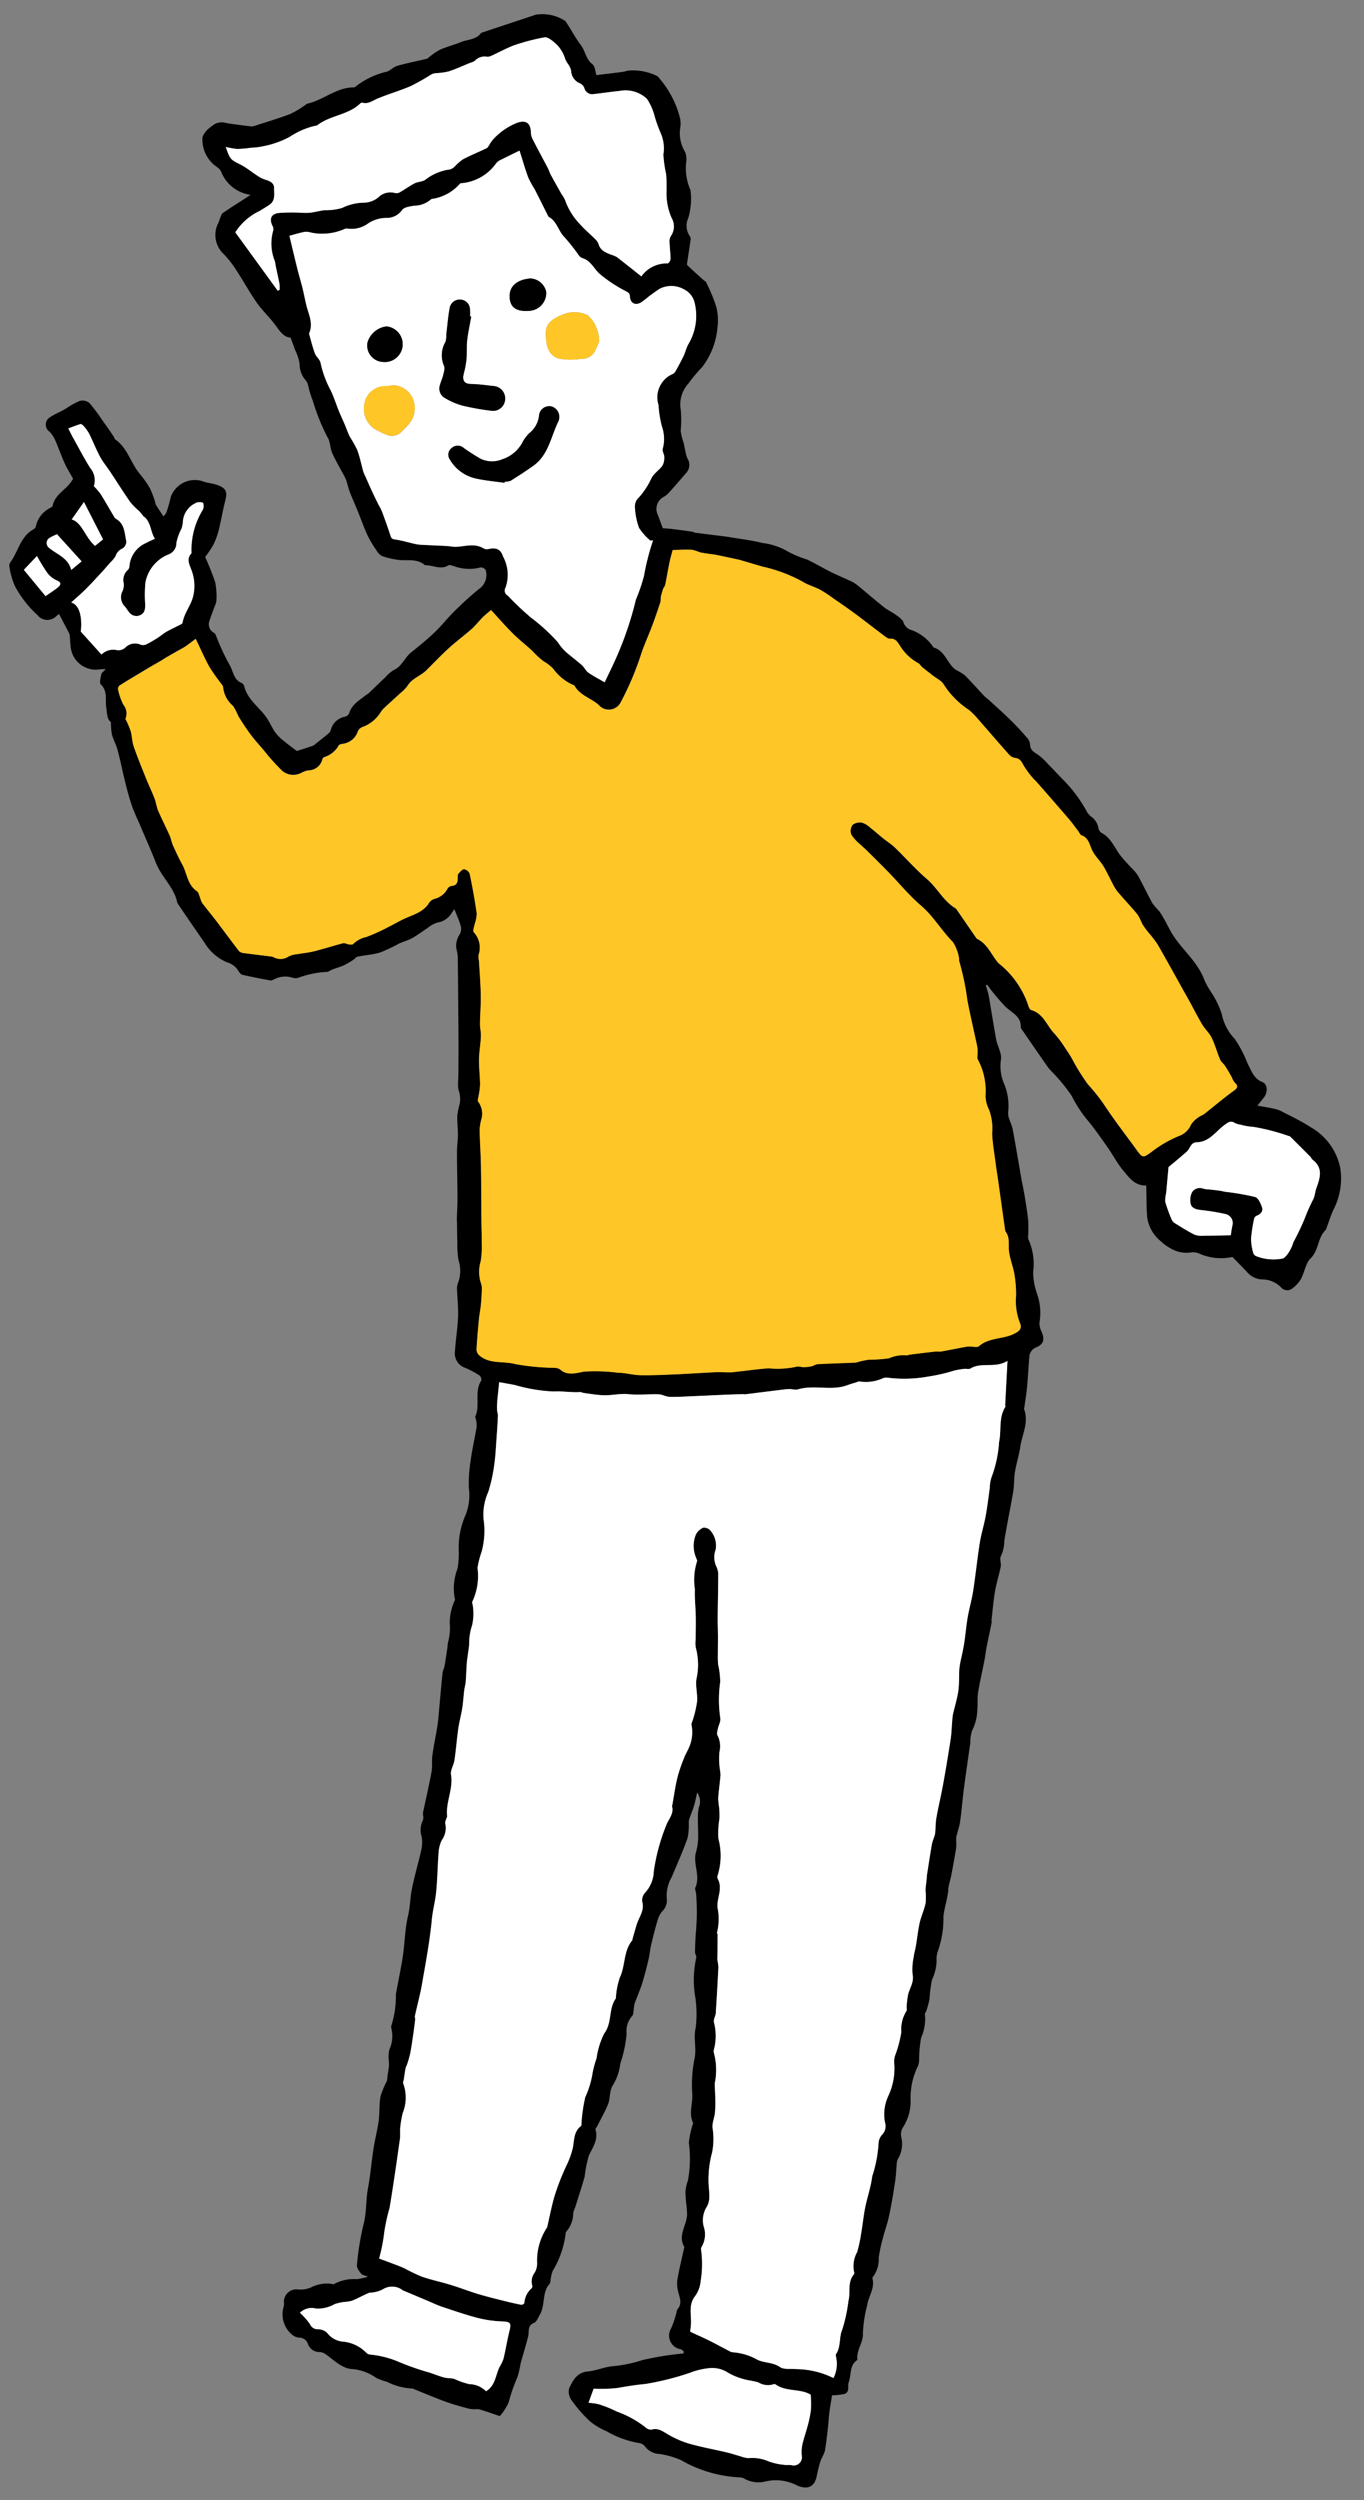
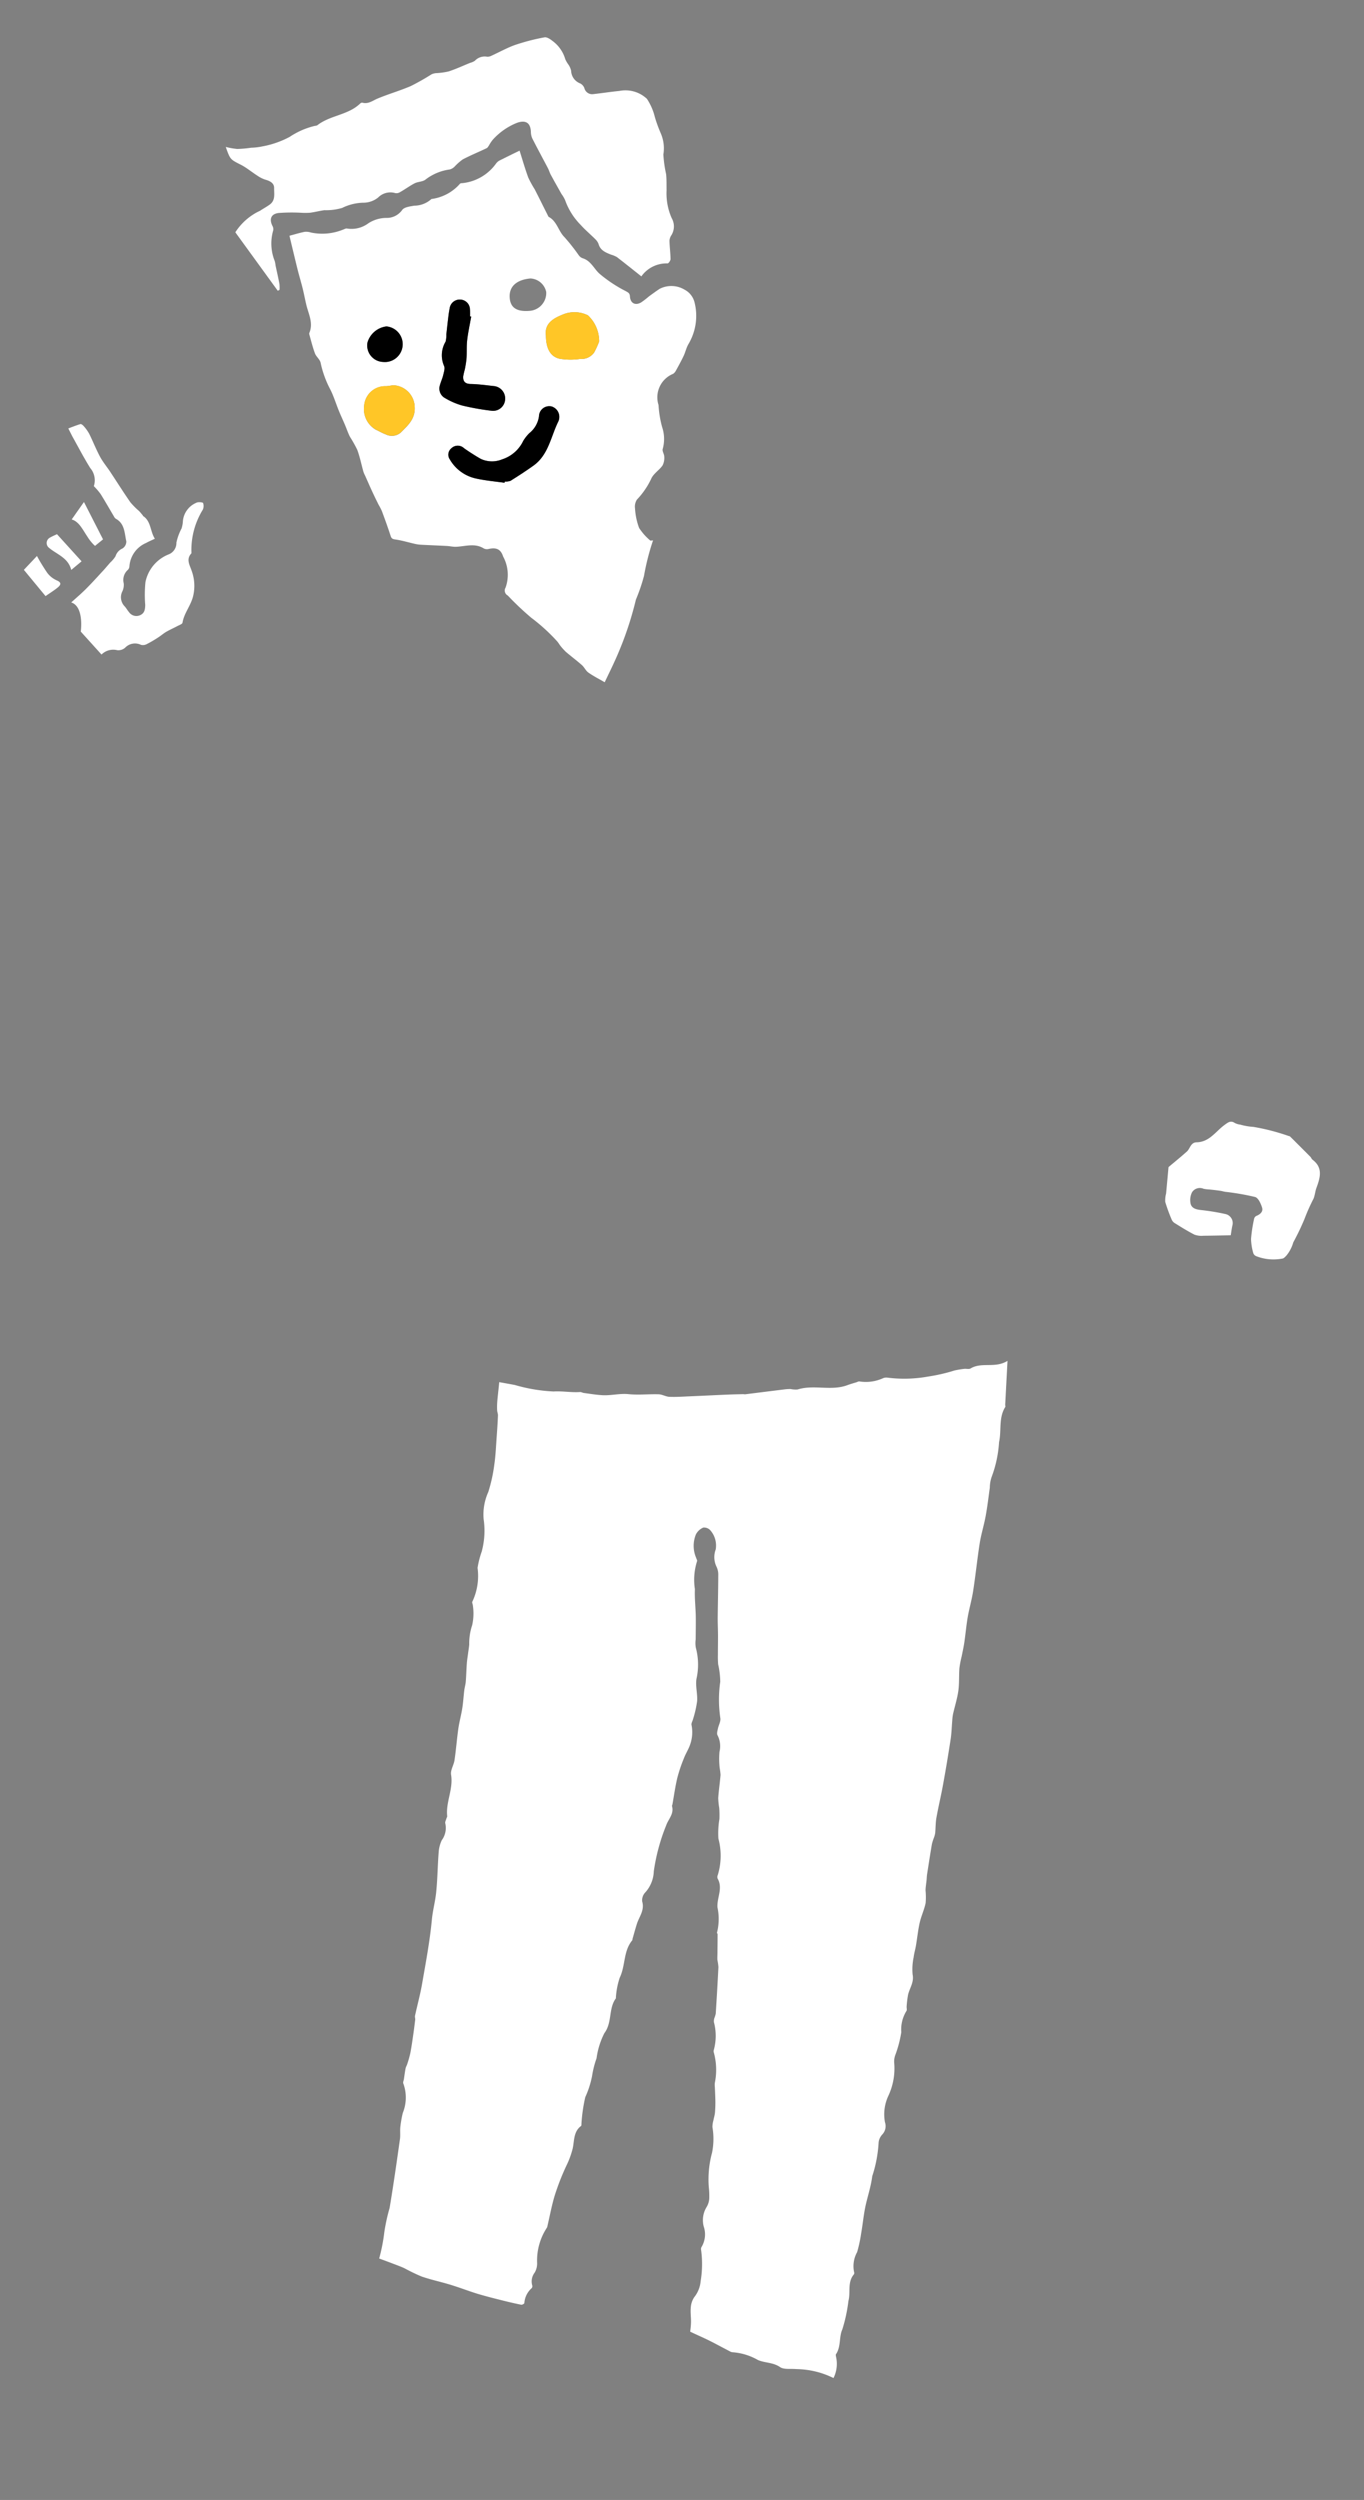
<svg xmlns="http://www.w3.org/2000/svg" width="92.193" height="168.968" viewBox="0 0 92.193 168.968">
  <rect x="0" y="0" width="92.193" height="168.968" fill="#808080" stroke="none" />
  <g id="グループ_1063" data-name="グループ 1063" transform="matrix(1, -0.017, 0.017, 1, -24.488, -22.295)">
-     <path id="パス_1994" data-name="パス 1994" d="M77.571,185.512c-.075.43-.148.8-.2,1.172-.048.336-.068.677-.113,1.013-.072.536-.137,1.074-.242,1.6a5.4,5.4,0,0,1-.273.564,9.148,9.148,0,0,0-.291,1.06c-.158.773-.646.957-1.348.638A3.1,3.1,0,0,0,73,191.248a1.948,1.948,0,0,1-1.4-.179.729.729,0,0,0-.293-.117,8.787,8.787,0,0,1-4.038-1.25,5.882,5.882,0,0,0-1.389-.423,1.307,1.307,0,0,1-1.015-.542.636.636,0,0,0-.432-.232,6.529,6.529,0,0,1-2.138-.826,4.47,4.47,0,0,1-1.125-.705,9.272,9.272,0,0,1-1.214-1.447.967.967,0,0,1-.135-.809c.26-.51.534-1.044,1.266-1.1.587-.041,1.161-.3,1.747-.33a9.057,9.057,0,0,0,1.954-.374,20.531,20.531,0,0,1,2.786-.4l.039-.131c-.073-.056-.141-.151-.22-.161a.932.932,0,0,1-.629-1.4,6.261,6.261,0,0,0,.365-.984c.04-.113.037-.258.11-.339.327-.368.151-.743.066-1.131a2.1,2.1,0,0,1-.058-.814c.138-.728.328-1.447.5-2.169.006-.026.02-.059.01-.078-.472-.836.3-1.553.223-2.351-.011-.115-.008-.232-.015-.348A9,9,0,0,1,67.9,171.6a2.872,2.872,0,0,1,.181-.771,8.108,8.108,0,0,0,.106-2.545,5.854,5.854,0,0,1,.245-1.124c.018-.077.086-.172.061-.226-.289-.629,0-1.265-.017-1.9a9.063,9.063,0,0,1,.181-2.389c.179-.716-.056-1.413.122-2.116a7.743,7.743,0,0,0,.019-2.011,6.951,6.951,0,0,1,.1-2.729c.039-.1-.078-.25-.075-.375.009-.406.04-.813.066-1.219.007-.115.032-.229.039-.344.025-.375.059-.75.064-1.125.007-.417-.009-.835-.025-1.251-.005-.145-.1-.319-.048-.429.375-.787-.149-1.6.081-2.383a3.843,3.843,0,0,0,.159-.85c.027-.468,0-.939.013-1.409a3.113,3.113,0,0,1,.078-.774,1.056,1.056,0,0,0-.1-1.007c-.083.336-.138.617-.225.888s-.212.553-.315.831a1.029,1.029,0,0,0-.061.257,4.31,4.31,0,0,1-.1,1.094c-.334.892-.738,1.758-1.123,2.63a2.505,2.505,0,0,0-.351,1.411,1.057,1.057,0,0,1-.34.9,1.631,1.631,0,0,0-.315.612c-.17.54-.319,1.088-.457,1.638-.083.33-.112.672-.2,1-.137.538-.281,1.075-.457,1.6-.15.447-.352.876-.523,1.317a1.964,1.964,0,0,0-.052.3c-.04.192-.022.448-.14.562a1.509,1.509,0,0,0-.383,1.176,8.835,8.835,0,0,1-.462,2.013,3.6,3.6,0,0,1-.483,1.383c-.318.437-.209.928-.394,1.355-.221.51-.508.992-.767,1.485-.037.07-.126.152-.111.2.205.686-.216,1.217-.477,1.761a8.563,8.563,0,0,0-.308,1.418c-.212.708-.458,1.406-.691,2.107a1.4,1.4,0,0,0-.124.331,1.874,1.874,0,0,1-.482,1.242.132.132,0,0,0-.041.067,6.378,6.378,0,0,1-.934,2.591,2.593,2.593,0,0,0-.154.648c-.015.065-.007.151-.046.192-.569.587-.316,1.453-.714,2.095-.119.191-.216.473-.389.538-.482.18-.34.574-.425.908-.157.617-.367,1.22-.543,1.833a5.832,5.832,0,0,1-.242.95,11.088,11.088,0,0,0-.61,1.664,3.874,3.874,0,0,1-.608.912c-.421-.149-.882-.317-1.347-.473a1.373,1.373,0,0,0-.315-.021,2.145,2.145,0,0,1-.433-.044c-.5-.149-1.015-.289-1.505-.478-.733-.282-1.451-.6-2.174-.905-.025-.01-.047-.041-.068-.039a4.2,4.2,0,0,1-1.742-.485,4.682,4.682,0,0,1-.707-.265,3.352,3.352,0,0,0-1.577-.635c-.7-.014-1.245-.6-1.812-1.021a.849.849,0,0,0-.418-.17.812.812,0,0,1-.792-.566.6.6,0,0,0-.562-.425.9.9,0,0,1-.554-.267,1.784,1.784,0,0,1-.474-1.856,1.186,1.186,0,0,0,.019-.356.842.842,0,0,1,.962-.783,1.723,1.723,0,0,0,.913-.135,2.363,2.363,0,0,1,1.32-.21c.066,0,.152.055.194.029a2.814,2.814,0,0,1,1.556-.311,4.46,4.46,0,0,0,.762-.154c-.211-.093-.383-.116-.457-.213-.129-.168-.3-.4-.275-.577a18.746,18.746,0,0,1,.486-2.72c.238-.817.183-1.654.351-2.471.182-.882.267-1.783.419-2.671.108-.629.286-1.245.381-1.875.082-.538.044-1.1.149-1.628a5.8,5.8,0,0,1,.445-1.036,1.444,1.444,0,0,0,.05-.328c.037-.229.08-.458.11-.688.014-.107,0-.218.005-.326a2.175,2.175,0,0,1,.048-.8,2.122,2.122,0,0,0,.183-1.281c-.019-.117-.064-.264-.015-.353a6.509,6.509,0,0,0,.331-2.087c.169-.86.373-1.714.517-2.579.151-.906.17-1.839.4-2.723.149-.579.154-1.16.273-1.728.19-.9.477-1.788.693-2.688a2.291,2.291,0,0,0,.046-.884,1.433,1.433,0,0,1,.083-1.084.558.558,0,0,0,.047-.267,1.668,1.668,0,0,1-.018-.278c.206-.913.437-1.82.622-2.736.075-.37.023-.764.081-1.139.1-.661.256-1.314.37-1.974.064-.37.1-.746.137-1.12.09-.81.172-1.62.27-2.429.02-.168.111-.328.144-.5.077-.385.14-.772.205-1.159.022-.131.028-.264.051-.395a3.771,3.771,0,0,0,.147-1.357,3.585,3.585,0,0,1,.275-1.3c.024-.1.125-.208.1-.286a3.7,3.7,0,0,1,.214-2.065,5.891,5.891,0,0,0,.1-1.279,5.44,5.44,0,0,1,.5-2.323,3.606,3.606,0,0,0,.258-1.815,9.651,9.651,0,0,1,.15-1.859c.116-.755.3-1.5.441-2.249a1.619,1.619,0,0,0-.016-.437c-.01-.106-.086-.232-.05-.311.348-.763-.064-1.661.433-2.4a.369.369,0,0,0-.1-.342,6.248,6.248,0,0,0-.932-.524,1.042,1.042,0,0,1-.708-1.173c.068-.764.2-1.524.248-2.289.035-.61-.027-1.226-.037-1.839a1,1,0,0,1,.06-.429,2.3,2.3,0,0,0,.076-1.557,6.125,6.125,0,0,1-.062-1.193c-.009-.46,0-.92,0-1.38,0-.067-.01-.134-.007-.2.022-.489.061-.977.068-1.466.014-1.032,0-2.064.019-3.1.005-.379.073-.757.081-1.136.009-.446-.042-.895-.016-1.34a8.064,8.064,0,0,1,.19-.828,1.95,1.95,0,0,0,0-.537c-.02-.181-.1-.357-.106-.537-.011-.247.024-.5.03-.745.019-.715.038-1.43.048-2.146.014-.962.019-1.924.028-2.887s.018-1.911.02-2.866a2,2,0,0,0-.051-.549,1.329,1.329,0,0,1,.2-1.1.789.789,0,0,0,.1-.538c-.1-.4-.271-.774-.421-1.184-.034.044-.1.128-.162.215a1.37,1.37,0,0,1-.99.668,1.961,1.961,0,0,0-.692.366c-.351.215-.683.466-1.045.659-.286.152-.611.23-.91.361a10.647,10.647,0,0,1-1.268.572c-.492.142-1.019.16-1.526.255-.11.021-.2.15-.3.214a5.552,5.552,0,0,1-.638.355c-.25.108-.518.176-.776.268-.137.049-.273.168-.4.16a6.4,6.4,0,0,0-1.922.364.671.671,0,0,1-.393-.015,1.6,1.6,0,0,0-1.224.085c-.088.031-.185.094-.266.078-.634-.127-1.267-.259-1.894-.417-.108-.027-.206-.17-.269-.282a1.306,1.306,0,0,0-.75-.578,3.214,3.214,0,0,1-1.465-1.3q-.525-.79-1.049-1.58-.356-.54-.708-1.083a.429.429,0,0,1-.073-.141c-.2-1.035-1.035-1.736-1.392-2.691-.3-.816-.646-1.619-.973-2.427-.2-.5-.434-.994-.6-1.507s-.294-1.05-.417-1.58c-.164-.711-.292-1.43-.467-2.137-.092-.37-.277-.716-.373-1.085a4.524,4.524,0,0,1-.048-.827c-.264-.188-.246-.566-.3-.972-.074-.523.13-1.122-.343-1.592-.108-.108,0-.458.047-.688.02-.1.145-.168.3-.332a3.027,3.027,0,0,0-.386,0,1.705,1.705,0,0,1-1.943-1.445c-.037-.282-.041-.569-.06-.853a.327.327,0,0,0-.013-.117c-.226-.455-.455-.909-.689-1.374-.046.036-.116.094-.188.149a.847.847,0,0,1-1.271-.1,7.153,7.153,0,0,1-1.5-2.009,5.164,5.164,0,0,1-.334-1.257.418.418,0,0,1,.052-.31c.561-.725.714-1.747,1.618-2.223a.345.345,0,0,0,.165-.21,1.79,1.79,0,0,1,1-1.219c.055-.034.14-.072.15-.12.172-.854,1.07-1.129,1.413-1.828-.178-.335-.39-.678-.548-1.044-.229-.529-.406-1.08-.631-1.611a1.834,1.834,0,0,0-.366-.551.578.578,0,0,1,0-.933,5.046,5.046,0,0,1,.766-.4c.14-.072.278-.15.416-.226a4.858,4.858,0,0,1,.91-.479.747.747,0,0,1,.641.149,12.386,12.386,0,0,1,.884,1.226c.136.194.272.387.4.583q.175.259.341.524c.028.044.025.118.061.144.827.586,1.032,1.6,1.621,2.351a7.223,7.223,0,0,1,.675.983,6.078,6.078,0,0,1,.335.911A1.232,1.232,0,0,0,34.06,57c.148.249.307.492.487.779a.78.78,0,0,0,.2-.242,8.61,8.61,0,0,0,.325-1.061A1.732,1.732,0,0,1,37.2,55.44c.343.149.743.164,1.089.307.557.23.62.486.452,1.079-.175.618-.282,1.255-.449,1.875a5.062,5.062,0,0,1-.391,1.042,7.245,7.245,0,0,1-.577.835,17.169,17.169,0,0,1,.649,1.714,4.861,4.861,0,0,1,.064,1.223,1.147,1.147,0,0,1-.113.378c-.118.317-.262.626-.359.95a.657.657,0,0,0,.264.867.331.331,0,0,1,.124.154,15.294,15.294,0,0,0,.878,1.993c.259.421.25,1.025.8,1.269a.349.349,0,0,1,.181.207c.192.9.946,1.411,1.434,2.106.24.341.391.744.626,1.09a3.205,3.205,0,0,0,.582.588c.3.26.623.5.841.673.418-.127.757-.226,1.093-.336a.721.721,0,0,0,.191-.132c.279-.214.56-.426.835-.647a.541.541,0,0,0,.193-.233,1.215,1.215,0,0,1,1-.917.428.428,0,0,0,.273-.236c.186-.565.67-.833,1.1-1.158.091-.069.2-.12.281-.2.367-.335.724-.679,1.091-1.013a2.471,2.471,0,0,1,.6-.494c.553-.237.735-.821,1.175-1.16.557-.429,1.111-.866,1.627-1.342.474-.437.879-.948,1.347-1.392.538-.511,1.09-1.011,1.676-1.466a1.154,1.154,0,0,0,.486-1.288.393.393,0,0,0-.339-.179,3.007,3.007,0,0,1-1.827-.128c-.113-.027-.264-.1-.34-.053-.532.319-1.04-.028-1.558-.028a.061.061,0,0,1-.038-.011c-.554-.5-1.255-.277-1.887-.4a5.321,5.321,0,0,1-.99-.261.959.959,0,0,1-.374-.389,7.773,7.773,0,0,1-.59-1.029c-.234-.531-.415-1.085-.624-1.627-.168-.432-.351-.859-.514-1.293-.074-.2-.117-.4-.177-.606a2.286,2.286,0,0,0-.122-.376c-.281-.563-.6-1.109-.847-1.685-.154-.357-.117-.82-.328-1.124a14.633,14.633,0,0,1-.929-2.433,7.765,7.765,0,0,1-.317-1.135.821.821,0,0,0-.146-.273,1.625,1.625,0,0,1-.387-1.1,3.167,3.167,0,0,0-.294-.963c-.085-.257-.174-.512-.283-.831-.493-.034-.738-.482-1.038-.895-.38-.523-.854-.978-1.213-1.513-.506-.755-.928-1.566-1.417-2.334a6.725,6.725,0,0,0-.843-1.069,1.759,1.759,0,0,1-.243-2.021,2.134,2.134,0,0,0,.113-.294c.062-.131.1-.3.21-.375.5-.336,1.017-.644,1.529-.962.094-.058.186-.12.358-.232a2.506,2.506,0,0,1-1.958-1.587.77.77,0,0,0-.27-.324,2.229,2.229,0,0,1-.961-1.914c-.022-.161.126-.368.242-.518a2.624,2.624,0,0,1,.423-.354.98.98,0,0,1,.895-.2c.572.119,1.154.191,1.733.273a.666.666,0,0,0,.274-.039c.8-.244,1.6-.468,2.385-.749a6.348,6.348,0,0,0,.989-.558c.069-.04.13-.112.2-.127,1.077-.221,1.951-1.047,3.1-1.043A.174.174,0,0,0,47.98,29a5.413,5.413,0,0,1,2.2-1.013c.246-.092.45-.314.7-.38.657-.174,1.33-.292,1.994-.441.076-.017.137-.1.207-.145a4.408,4.408,0,0,1,.715-.462c.455-.188.938-.3,1.4-.48s1.03-.133,1.375-.593c.014-.018.048-.023.073-.031l2.876-.9c.252-.079.5-.155.754-.241a2.837,2.837,0,0,1,2.01.465c.352.537.633,1.124,1.014,1.637.3.41.322.962.762,1.312.177.141.181.5.256.737.565-.059,1.166-.119,1.766-.186.144-.016.284-.069.427-.084a3.657,3.657,0,0,1,1.891.394c.079.035.135.128.194.2a6.615,6.615,0,0,1,1.324,2.687,1.8,1.8,0,0,1-.01.716,2.43,2.43,0,0,0,.311,1.567,1.275,1.275,0,0,1,.078.583,3.688,3.688,0,0,0,.22,1.949.151.151,0,0,1,.026.075,4.635,4.635,0,0,1-.185,1.866,1.223,1.223,0,0,0,.04,1.149c.044.081.112.177.1.255-.072.5-.165,1-.247,1.5-.015.092-.055.231-.01.276.354.356.725.7,1.092,1.038.049.045.13.072.152.126a11.788,11.788,0,0,1,.66,1.668A3.741,3.741,0,0,1,72.2,45.7a5.067,5.067,0,0,1-1.084,2.625,11.108,11.108,0,0,0-.946,1.093,2.088,2.088,0,0,0-.542,1.733A7.674,7.674,0,0,1,69.6,52.6a4.723,4.723,0,0,0,.188.825c.048.216.079.436.126.652a1.814,1.814,0,0,0,.115.4.806.806,0,0,1-.1.967c-.385.431-.768.864-1.162,1.286a1.426,1.426,0,0,1-.4.317.92.92,0,0,0-.441,1.119c.119.307.223.62.356.994.139.012.349.023.555.051.478.066.956.14,1.433.215.064.01.122.062.186.071.629.093,1.258.18,1.887.27.171.025.342.05.512.082.712.134,1.436.227,2.132.42a4.425,4.425,0,0,1,1.742.62,7.037,7.037,0,0,0,1.266.549c.543.27,1.06.593,1.6.875.4.208.808.384,1.21.581a2.324,2.324,0,0,1,.482.274c.622.521,1.224,1.066,1.851,1.582.254.209.562.351.824.552.184.141.416.3.476.5a.783.783,0,0,0,.522.52,3,3,0,0,1,1.441,1.146c.014.023.025.058.045.064.774.232.889,1.094,1.457,1.52a4.874,4.874,0,0,1,.6.374c.443.453.851.941,1.279,1.41.106.117.239.209.354.318.488.465.984.922,1.456,1.4.371.377.722.776,1.061,1.184a.81.81,0,0,1,.2.469c0,.378.246.5.512.679a4.216,4.216,0,0,1,.672.648q.439.459.862.931a9.466,9.466,0,0,1,1.68,2.273,1.233,1.233,0,0,0,.286.375,1.213,1.213,0,0,1,.512.824.474.474,0,0,0,.219.32c.6.339.829.969,1.195,1.494a12.532,12.532,0,0,0,.82.948,2.84,2.84,0,0,1,.391.5c.324.62.611,1.259.94,1.876a6.95,6.95,0,0,0,.459.548,7.963,7.963,0,0,1,.42.737c.136.253.251.518.4.766.645,1.106,1.71,1.929,2.136,3.186a6.154,6.154,0,0,0,.39.741,6.12,6.12,0,0,1,.75,1.593,3.378,3.378,0,0,0,.84,1.673,8.075,8.075,0,0,1,.851,1.7c.232.431.371,1,.966,1.248.385.157.364.734.061,1.084-.11.127-.214.258-.42.505.424.084.736.138,1.044.21a2.076,2.076,0,0,1,.522.171c.672.365,1.365.7,2,1.132a4.091,4.091,0,0,1,1.96,2.794,4.6,4.6,0,0,1-.5,2.8c-.195.4-.335.832-.5,1.25-.015.037-.016.088-.042.112-.573.508-.487,1.364-1.064,1.912-.347.329-.423.929-.672,1.379a2.072,2.072,0,0,1-.566.606.549.549,0,0,1-.8-.067,1.775,1.775,0,0,0-1.257-.55,1.4,1.4,0,0,1-.946-.438c-.338-.381-.693-.745-1.039-1.115a3.615,3.615,0,0,1-2.28-.287,1.06,1.06,0,0,0-.509-.069,2.062,2.062,0,0,1-1.308-.253,3.424,3.424,0,0,1-.75-.558,2.524,2.524,0,0,1-.868-1.615c-.005-.208-.025-.417-.026-.625,0-.506,0-1.012,0-1.518-.792,0-1.139-.555-1.508-1-.418-.508-.712-1.115-1.085-1.662-.464-.68-.922-1.369-1.443-2a9.031,9.031,0,0,1-.9-1.481,11.464,11.464,0,0,0-1.3-1.646c-.084-.1-.188-.192-.261-.3q-.853-1.273-1.7-2.552a.432.432,0,0,1-.1-.216c.034-.72-.569-.957-.98-1.358a13.726,13.726,0,0,1-1.021-1.228c-.08-.1-.149-.206-.224-.31l-.094.043a5.8,5.8,0,0,1,.179.646c.161,1.016.3,2.034.468,3.049.04.244.152.477.215.719a1.429,1.429,0,0,1,.091.54,3.065,3.065,0,0,0,.168,1.708,3.86,3.86,0,0,1,.246,1.952c-.036.355.21.73.279,1.106.143.778.253,1.562.377,2.344.051.325.1.651.151.976.074.443.163.884.227,1.328.078.539.157,1.078.2,1.62a10.231,10.231,0,0,1-.028,1.024.489.489,0,0,0,.028.226,4.007,4.007,0,0,1,.273,2.174,4.655,4.655,0,0,0,.221,1.441,3.829,3.829,0,0,1,.152,1.962,1.2,1.2,0,0,0,.131.652c.2.521.134.835-.366,1.045a.736.736,0,0,0-.5.679c-.064.682-.113,1.366-.188,2.048-.049.441-.134.878-.2,1.317-.006.039-.035.083-.024.114.328.905-.164,1.716-.3,2.564-.094.564-.283,1.112-.386,1.675-.078.426-.056.871-.135,1.3-.208,1.12-.465,2.23-.663,3.351a2.5,2.5,0,0,1-.248,1.027c-.108.169.024.473-.024.7-.119.561-.308,1.107-.414,1.669-.12.634-.181,1.278-.266,1.918-.009.066.014.136,0,.2-.12.549-.25,1.1-.367,1.645-.061.284-.095.574-.155.859-.156.734-.34,1.462-.473,2.2-.067.372-.024.763-.071,1.141a3.277,3.277,0,0,1-.374,1.416,2.279,2.279,0,0,0-.135.815c-.161,1.022-.332,2.043-.483,3.067-.111.753-.181,1.513-.3,2.264-.053.338-.185.664-.268,1a1.73,1.73,0,0,0-.015.344,3.252,3.252,0,0,1-.022.475q-.164.9-.352,1.787c-.057.268-.143.529-.2.8-.026.113-.018.233-.037.347-.033.193-.073.385-.115.576a9.832,9.832,0,0,0-.225,1.013,6.687,6.687,0,0,1-.39,2.31,1.58,1.58,0,0,0-.122.739,3.316,3.316,0,0,1-.333,1.255,8.991,8.991,0,0,0-.193,1.317,6.377,6.377,0,0,1-.233.79c-.024.075-.108.154-.095.214a3.065,3.065,0,0,1-.279,1.576,8.626,8.626,0,0,0-.164,1.486,1.1,1.1,0,0,1-.1.462,4.868,4.868,0,0,0-.521,2.349,3.278,3.278,0,0,1-.54,1.737.878.878,0,0,0-.138.647,1.96,1.96,0,0,1-.23,1.463.714.714,0,0,0-.092.252c-.05.428-.066.861-.138,1.286-.13.772-.27,1.543-.445,2.306-.118.518-.312,1.018-.452,1.532a9.645,9.645,0,0,0-.3,1.3,1.948,1.948,0,0,1-.395,1.268.187.187,0,0,0-.051.146c.158.668-.3,1.2-.391,1.8a8.834,8.834,0,0,0-.321,1.9c.034.588-.484,1.124-.4,1.77-.564.357-.415,1-.615,1.508-.1.264.091.671-.319.782A4.981,4.981,0,0,1,77.571,185.512ZM31.751,71.42a6.1,6.1,0,0,1,.345.812c.09.343.081.716.19,1.051.239.731.519,1.448.794,2.167.175.459.383.907.553,1.369.1.269.122.567.231.832.236.578.512,1.139.757,1.713.088.206.113.438.2.643.189.438.382.876.606,1.3.322.606.319,1.376.959,1.827.129.092.158.328.229.5a1.375,1.375,0,0,0,.111.3c.319.432.657.852.975,1.285.494.673.973,1.359,1.474,2.026a.569.569,0,0,0,.345.133c.624.1,1.251.177,1.876.27.076.011.143.075.219.095a.952.952,0,0,0,.867-.071,1.509,1.509,0,0,1,.6-.16c.386-.066.781-.09,1.161-.179.659-.154,1.307-.353,1.965-.51.114-.027.253.067.383.085.1.014.247.037.292-.015a1.748,1.748,0,0,1,.9-.464,12.856,12.856,0,0,0,1.551-.675c.32-.148.626-.326.946-.473.641-.294,1.373-.431,1.791-1.1a.7.7,0,0,1,.353-.25,1.333,1.333,0,0,0,.891-.657.4.4,0,0,1,.286-.2c.392-.018.42-.279.432-.569,0-.08-.009-.186.035-.233.117-.126.263-.313.4-.312a.51.51,0,0,1,.375.32c.171.9.317,1.8.431,2.7a2.344,2.344,0,0,1-.149.686c-.039.19-.157.47-.075.562a1.528,1.528,0,0,1,.3,1.532,1.6,1.6,0,0,0,.021.438c.03.772.08,1.544.081,2.316,0,.634-.069,1.267-.087,1.9-.008.289.066.581.048.868-.032.516-.137,1.028-.154,1.543-.018.567.044,1.136.043,1.7a5.53,5.53,0,0,1-.111.759c-.02.136-.1.324-.039.4a1.341,1.341,0,0,1,.2,1.18,3.6,3.6,0,0,0-.132.7c0,.723.037,1.446.045,2.169.007.676,0,1.352-.008,2.027-.005.608-.013,1.215-.02,1.822,0,.08,0,.159,0,.239,0,.47.006.941-.007,1.411a6.014,6.014,0,0,1-.087,1.23,2.48,2.48,0,0,0,0,1.526,1.094,1.094,0,0,1,.039.432c-.017.336-.041.672-.08,1.006s-.113.652-.15.98c-.075.668-.146,1.337-.194,2.007a.548.548,0,0,0,.151.386c.686.656,1.632.421,2.444.656a15.611,15.611,0,0,0,2.658.3.683.683,0,0,1,.376.121c.493.461,1.133.242,1.609.169a12,12,0,0,1,2.3.115c.5.015,1,.175,1.508.192.817.028,1.635,0,2.453-.019.9-.023,1.793-.071,2.69-.1.306-.008.612.029.918.03.192,0,.384-.03.575-.047.679-.062,1.356-.147,2.036-.182a5.93,5.93,0,0,0,1.86-.071c.146-.054.34.034.512.034a2.768,2.768,0,0,0,.529-.05c.142-.028.275-.132.415-.137.845-.029,1.691-.039,2.536-.059a1.351,1.351,0,0,0,.227-.049,5.55,5.55,0,0,1,.693-.134,10.532,10.532,0,0,0,1.374-.073,2.358,2.358,0,0,1,1.194-.177c.055.016.127-.037.192-.044.565-.061,1.13-.122,1.7-.175.154-.014.314.018.466-.006.588-.094,1.173-.208,1.761-.3a2.744,2.744,0,0,1,.434.027c.114,0,.266.026.336-.034.688-.588,1.62-.432,2.388-.8.351-.166.577-.344.41-.725a4.087,4.087,0,0,1-.229-1.843,8.025,8.025,0,0,0-.087-1.454c-.077-.506-.267-1-.333-1.5-.061-.468.1-.967-.22-1.4A.168.168,0,0,1,90.6,107q-.133-1.069-.265-2.138c-.045-.368-.088-.736-.134-1.1-.054-.428-.117-.856-.165-1.285-.077-.683-.186-1.365-.206-2.05a3.6,3.6,0,0,0-.177-1.59,2.246,2.246,0,0,1-.226-.961,4.487,4.487,0,0,0-.476-2.453c-.059-.1-.014-.26-.016-.392a2.417,2.417,0,0,0,0-.429c-.2-1.063-.438-2.12-.622-3.187a18.027,18.027,0,0,0-.508-2.667c-.02-.06.011-.138-.009-.2a2.875,2.875,0,0,0-.386-1.081c-.765-.8-1.3-1.788-2.147-2.535-.762-.674-1.4-1.489-2.1-2.234-.491-.523-.993-1.034-1.494-1.547-.136-.14-.29-.264-.426-.406a2.861,2.861,0,0,1-.586-.672.712.712,0,0,1,.092-.643.8.8,0,0,1,.638-.151,1.453,1.453,0,0,1,.566.354c.3.237.574.5.866.742.255.214.541.395.775.629.712.712,1.366,1.488,2.117,2.155.7.618,1.09,1.508,1.9,2.014a.5.5,0,0,1,.126.154q.607.911,1.212,1.824c.029.044.057.1.1.121.627.312.878.945,1.26,1.467a1.3,1.3,0,0,0,.207.242,6.1,6.1,0,0,1,1.928,2.913c.03.092.094.221.169.244.837.25,1.045,1.1,1.568,1.644a7.385,7.385,0,0,1,.711,1c.141.209.274.424.4.641a13.749,13.749,0,0,0,1.071,1.8,13.2,13.2,0,0,1,1.015,1.308c.691,1.1,1.478,2.143,2.223,3.211.376.539.423.508.965.131a8.06,8.06,0,0,1,1.854-1.043,1.4,1.4,0,0,0,.86-.765,1.735,1.735,0,0,1,.5-.481c.123-.1.289-.138.415-.232.657-.5,1.292-1.023,1.966-1.494.283-.2.4-.319.112-.594a1.407,1.407,0,0,1-.181-.351c-.144-.26-.284-.522-.441-.773-.1-.156-.266-.277-.333-.441-.2-.488-.323-1.006-.544-1.481-.151-.326-.438-.587-.62-.9-.282-.488-.527-1-.79-1.5-.136-.259-.277-.516-.415-.774-.575-1.071-1.14-2.147-1.73-3.209a8.053,8.053,0,0,0-.606-.814,5.972,5.972,0,0,1-.4-.575,4.869,4.869,0,0,0-.31-.645c-.427-.536-.894-1.04-1.328-1.57a3.292,3.292,0,0,1-.338-.586c-.2-.384-.365-.786-.587-1.155s-.528-.657-.711-1.025c-.2-.4-.221-.886-.729-1.079-.093-.035-.141-.186-.212-.282-.21-.284-.41-.576-.635-.848-.705-.851-1.42-1.694-2.133-2.539-.068-.081-.155-.146-.219-.23a6.453,6.453,0,0,1-.61-.848c-.141-.268-.236-.517-.6-.555a.7.7,0,0,1-.4-.242c-.716-.833-1.415-1.678-2.126-2.515a5.089,5.089,0,0,0-.524-.538,5.75,5.75,0,0,1-1.644-1.7c-.142-.291-.519-.467-.791-.693-.229-.19-.465-.372-.691-.565-.088-.075-.14-.206-.237-.255a3.34,3.34,0,0,1-1.231-1.216c-.161-.239-.273-.495-.651-.472-.153.009-.329-.153-.473-.265-.606-.469-1.2-.955-1.806-1.421-.484-.371-.982-.725-1.477-1.081a9.52,9.52,0,0,0-.914-.624c-.381-.212-.82-.33-1.181-.567a10.175,10.175,0,0,0-2.706-1.066c-.481-.149-.96-.3-1.441-.452-.138-.043-.281-.074-.422-.107-.412-.1-.824-.192-1.238-.283-.15-.033-.3-.049-.456-.075-.216-.037-.434-.064-.646-.119a3.155,3.155,0,0,0-.52-.178c-.436-.027-.875-.009-1.308-.009-.086.308-.168.56-.225.817-.113.512-.209,1.029-.323,1.541-.019.086-.1.156-.135.243a4.627,4.627,0,0,0-.165.532c-.03.128,0,.272-.047.393-.187.536-.38,1.071-.589,1.6-.24.606-.525,1.195-.744,1.808a19.925,19.925,0,0,1-1.445,3.266.9.9,0,0,1-1.5.181c-.512-.482-1.273-.665-1.623-1.346-.005-.01-.023-.013-.035-.019a3.244,3.244,0,0,1-1.366-1.125,3.019,3.019,0,0,0-.667-.537c-.144-.116-.282-.239-.415-.367-.15-.145-.284-.305-.436-.447-.4-.372-.823-.718-1.2-1.109-.485-.5-.934-1.038-1.427-1.591-.23.195-.421.337-.59.5-.257.25-.481.538-.753.77-.5.428-1.042.808-1.536,1.244-.537.474-1.04.987-1.557,1.483-.4.382-.978.526-1.292,1.026a2.6,2.6,0,0,1-.5.494c-.379.34-.765.673-1.144,1.014a1.993,1.993,0,0,0-.195.237,2.418,2.418,0,0,1-1.285,1,.564.564,0,0,0-.3.31,1.216,1.216,0,0,1-1.022.789c-.1.012-.24.046-.278.115a1.683,1.683,0,0,1-.988.765.235.235,0,0,0-.126.141.982.982,0,0,1-.98.737,1.717,1.717,0,0,0-.451.154,1.168,1.168,0,0,1-1.281-.136,14.85,14.85,0,0,1-1.278-1.475c-.284-.339-.577-.673-.834-1.032-.289-.4-.552-.827-.808-1.254a4.145,4.145,0,0,0-.346-.7,1.884,1.884,0,0,1-.65-1.282.366.366,0,0,0-.082-.178,13.348,13.348,0,0,1-.813-1.189c-.319-.593-.574-1.221-.9-1.926-.236.17-.462.341-.7.5-.142.094-.3.166-.448.248-.273.149-.548.3-.819.449-.16.09-.314.191-.473.282s-.345.187-.516.283q-.4.223-.788.451c-.493.285-.988.565-1.471.865a.316.316,0,0,0-.084.28,4.167,4.167,0,0,0,.33,1A.939.939,0,0,1,31.751,71.42ZM68.06,181.047c.464.227.853.406,1.231.6.477.25.946.515,1.419.771a.416.416,0,0,0,.182.066,4.029,4.029,0,0,1,1.708.554c.465.215,1.012.168,1.48.5.269.191.73.115,1.1.159a5.835,5.835,0,0,1,2.507.647,2.154,2.154,0,0,0,.193-1.447c-.006-.053-.026-.122,0-.157.361-.509.218-1.172.459-1.672a10.684,10.684,0,0,0,.445-1.916c.166-.584-.067-1.262.4-1.791a.184.184,0,0,0,.016-.154,1.949,1.949,0,0,1,.228-1.345,9.248,9.248,0,0,0,.293-1.257c.108-.575.172-1.16.3-1.732.155-.712.411-1.406.516-2.124A8.822,8.822,0,0,0,81,168.5a.932.932,0,0,1,.272-.563.821.821,0,0,0,.181-.81,2.942,2.942,0,0,1,.248-1.757,4.382,4.382,0,0,0,.442-2.286,1.291,1.291,0,0,1,.106-.538,8.048,8.048,0,0,0,.411-1.48,2.381,2.381,0,0,1,.371-1.432c.053-.066.008-.206.02-.311a6.815,6.815,0,0,1,.109-.779c.109-.454.427-.835.331-1.367a3.905,3.905,0,0,1,.09-1.166c.035-.261.119-.516.167-.776.1-.519.158-1.045.283-1.557.11-.448.32-.872.423-1.321a4.882,4.882,0,0,0,.007-.859c.01-.23.055-.457.082-.686.016-.132.02-.265.042-.4.117-.676.233-1.353.36-2.027a3.633,3.633,0,0,1,.152-.45,1.51,1.51,0,0,0,.083-.3c.038-.342.036-.691.1-1.027.147-.749.339-1.488.488-2.236q.3-1.521.563-3.05c.07-.412.086-.833.129-1.25a3.288,3.288,0,0,1,.058-.434c.128-.525.3-1.042.388-1.575.08-.506.053-1.029.1-1.542a6.717,6.717,0,0,1,.163-.774c.069-.322.146-.643.2-.968.093-.568.152-1.142.26-1.707.113-.6.294-1.181.4-1.78.181-1.061.307-2.132.494-3.193.108-.612.308-1.207.431-1.817.127-.633.209-1.275.313-1.913a2.265,2.265,0,0,1,.143-.741,8.1,8.1,0,0,0,.534-2.326c.186-.78-.013-1.635.457-2.362.023-.036,0-.1,0-.154q.052-.764.106-1.528c.031-.439.061-.878.1-1.435-.853.508-1.742.028-2.5.469-.112.065-.29.005-.436.021a6.31,6.31,0,0,0-.663.1,11.53,11.53,0,0,1-1.782.378,9.013,9.013,0,0,1-2.764.025.6.6,0,0,0-.27.029,2.789,2.789,0,0,1-1.6.2c-.062-.021-.149.032-.224.053-.2.059-.407.111-.606.182-1.1.392-2.262-.092-3.37.235a1.688,1.688,0,0,1-.476-.039,3.15,3.15,0,0,0-.433.02c-.876.093-1.752.19-2.629.283-.052.005-.106-.011-.159-.011-.337,0-.675,0-1.012.012-.859.023-1.718.051-2.577.073-.461.012-.923.037-1.382.011-.245-.014-.482-.172-.726-.184-.679-.032-1.366.034-2.038-.044-.6-.071-1.173.084-1.758.041-.419-.03-.835-.108-1.252-.17-.089-.013-.176-.073-.262-.069-.6.027-1.18-.095-1.79-.068a11.2,11.2,0,0,1-2.614-.485c-.365-.075-.73-.146-1.045-.209-.059.489-.113.893-.154,1.3a4.917,4.917,0,0,0-.02.6c0,.118.057.237.05.353-.029.484-.068.967-.112,1.45-.056.62-.088,1.245-.19,1.857a10.723,10.723,0,0,1-.438,1.848,3.684,3.684,0,0,0-.346,1.841,5.4,5.4,0,0,1-.167,2.176,6.1,6.1,0,0,0-.3,1.1,4.072,4.072,0,0,1-.392,2.277c-.037.055.032.175.031.264a3.623,3.623,0,0,1-.071,1.331,3.866,3.866,0,0,0-.22,1.3c-.018.183-.053.365-.081.547-.035.233-.083.465-.1.7-.039.419-.054.84-.095,1.259-.019.195-.083.385-.11.579-.057.406-.087.816-.158,1.219-.081.46-.216.91-.289,1.371-.112.7-.177,1.41-.292,2.11-.055.335-.3.677-.251.986.145.97-.4,1.846-.309,2.8,0,.048-.038.1-.053.149-.033.113-.113.243-.084.337a1.4,1.4,0,0,1-.256,1.13,2.249,2.249,0,0,0-.226.821c-.086.909-.107,1.824-.218,2.729-.074.6-.248,1.182-.317,1.8-.161,1.45-.459,2.886-.733,4.322-.139.728-.348,1.442-.518,2.163-.02.085.019.183.008.272-.044.333-.094.666-.148,1-.067.411-.13.822-.216,1.229a7.533,7.533,0,0,1-.22.739c-.034.1-.1.2-.122.307-.051.238-.084.48-.125.721-.017.1-.08.221-.044.295a2.754,2.754,0,0,1-.071,1.988,7.821,7.821,0,0,0-.181.937c-.034.276,0,.562-.041.835-.248,1.548-.492,3.1-.778,4.637a12.867,12.867,0,0,0-.384,1.618,11.8,11.8,0,0,1-.378,1.78c.34.133.645.25.947.372.253.1.509.2.755.318a12.443,12.443,0,0,0,1.155.58c.638.23,1.3.383,1.951.593.619.2,1.224.449,1.843.649.551.178,1.113.323,1.671.475.406.11.815.214,1.226.3.063.013.209-.068.211-.113a1.471,1.471,0,0,1,.518-1,.224.224,0,0,0,.032-.189.977.977,0,0,1,.188-.861,1.225,1.225,0,0,0,.17-.65,4.027,4.027,0,0,1,.7-2.361.464.464,0,0,0,.048-.149c.174-.686.31-1.384.531-2.054a16.171,16.171,0,0,1,.8-1.945,5.943,5.943,0,0,0,.453-1.162c.13-.524.064-1.142.59-1.523.044-.032.027-.149.039-.227a10.81,10.81,0,0,1,.285-1.722,6.316,6.316,0,0,0,.486-1.409,6.27,6.27,0,0,1,.323-1.189,5.229,5.229,0,0,1,.558-1.691c.556-.718.291-1.656.817-2.338.006-.008,0-.027,0-.039a5.192,5.192,0,0,1,.282-1.348c.409-.81.266-1.806.9-2.526.014-.016,0-.053.009-.078.1-.34.2-.683.315-1.02.167-.49.547-.91.381-1.506a.774.774,0,0,1,.225-.611,2.22,2.22,0,0,0,.594-1.408,13.227,13.227,0,0,1,.888-3.087c.158-.428.558-.772.418-1.3-.009-.033.023-.076.031-.115.118-.6.21-1.2.361-1.791a10.387,10.387,0,0,1,.462-1.3c.12-.3.3-.572.418-.871a2.5,2.5,0,0,0,.14-1.386c-.021-.116.072-.25.106-.378a7.367,7.367,0,0,0,.3-1.223c.043-.5-.1-1.018-.02-1.5a4.384,4.384,0,0,0-.007-2.114,1.813,1.813,0,0,1,0-.555c.011-.525.035-1.05.033-1.575,0-.608-.065-1.219-.028-1.825a4.132,4.132,0,0,1,.178-1.885c.028-.05-.037-.15-.056-.227a2.046,2.046,0,0,1,.011-1.591,1.026,1.026,0,0,1,.5-.448.569.569,0,0,1,.5.219,1.559,1.559,0,0,1,.319,1.275,1.475,1.475,0,0,0,.035,1.164,1.22,1.22,0,0,1,.108.585c-.019.955-.06,1.91-.086,2.865-.011.395,0,.79,0,1.185-.006.446-.022.891-.03,1.337a5.787,5.787,0,0,0,.007.627,5.761,5.761,0,0,1,.121,1.178,8.565,8.565,0,0,0-.037,2.454c.036.223-.124.474-.176.716-.032.146-.094.334-.033.443a1.608,1.608,0,0,1,.113,1.123A5.726,5.726,0,0,0,70.7,143a4.029,4.029,0,0,1,.051.471c-.051.523-.14,1.043-.184,1.566a5.132,5.132,0,0,0,.057.668,6.788,6.788,0,0,1,0,.745,5.812,5.812,0,0,0-.091,1.324,4.471,4.471,0,0,1-.087,2.47.31.31,0,0,0-.012.229c.363.658-.077,1.3-.043,1.947a3.761,3.761,0,0,1-.061,1.706c-.011.027.04.073.039.11-.008.431-.02.862-.032,1.293,0,.15-.019.3-.01.448a3.9,3.9,0,0,1,.06.473c-.07,1.051-.15,2.1-.234,3.15a1.983,1.983,0,0,1-.1.3.7.7,0,0,0-.034.269,3.6,3.6,0,0,1-.043,1.894.252.252,0,0,0,0,.152,4.408,4.408,0,0,1,.032,2.075,1.423,1.423,0,0,0,0,.276c.007.3.021.607.019.91a7.918,7.918,0,0,1-.039.794c-.019.182-.08.36-.117.54a1.707,1.707,0,0,0-.073.449A4.722,4.722,0,0,1,69.745,169a6.916,6.916,0,0,0-.26,2.3,5.225,5.225,0,0,1,.019.8,1.274,1.274,0,0,1-.188.56,1.7,1.7,0,0,0-.221,1.3,1.656,1.656,0,0,1-.175,1.407.283.283,0,0,0-.025.191,7.029,7.029,0,0,1-.067,2.1,2.008,2.008,0,0,1-.45,1.079,1.434,1.434,0,0,0-.248.715c-.039.32.008.649,0,.974C68.118,180.657,68.076,180.9,68.06,181.047ZM67.608,59.968l-.194.009a3.825,3.825,0,0,1-.744-.865,4.45,4.45,0,0,1-.255-1.321.869.869,0,0,1,.139-.6,5.339,5.339,0,0,0,.986-1.385c.15-.344.551-.572.784-.891a1.117,1.117,0,0,0,.126-.6c0-.166-.128-.346-.1-.5a2.532,2.532,0,0,0-.011-1.5,7.018,7.018,0,0,1-.216-1.487,1.714,1.714,0,0,1,1.02-2.093.567.567,0,0,0,.185-.2c.187-.326.376-.653.542-.99.13-.262.2-.559.346-.807a3.727,3.727,0,0,0,.45-2.837,1.328,1.328,0,0,0-.655-.842,1.741,1.741,0,0,0-1.687-.08c-.248.159-.491.326-.73.5a5.631,5.631,0,0,1-.539.4c-.4.216-.721.031-.741-.429-.009-.212-.1-.254-.27-.355a9.139,9.139,0,0,1-1.784-1.231c-.361-.358-.56-.877-1.111-1.049a.558.558,0,0,1-.245-.2,13.29,13.29,0,0,0-.942-1.237c-.411-.42-.488-1.078-1.036-1.386-.03-.017-.047-.064-.064-.1-.286-.594-.567-1.191-.859-1.783a7.347,7.347,0,0,1-.423-.807c-.218-.637-.393-1.288-.554-1.825-.439.207-.921.43-1.4.662a.768.768,0,0,0-.2.178,3.207,3.207,0,0,1-2.311,1.292.237.237,0,0,0-.151.033,3.075,3.075,0,0,1-1.942,1.011c-.011,0-.022.014-.031.024a1.733,1.733,0,0,1-1.138.408c-.287.046-.667.08-.82.269a1.274,1.274,0,0,1-1.106.525,2.269,2.269,0,0,0-1.2.343,1.892,1.892,0,0,1-1.443.33c-.075-.021-.174.034-.259.064a3.734,3.734,0,0,1-2.185.166,1.066,1.066,0,0,0-.426-.055c-.346.062-.685.161-1.032.246.006.03.028.133.051.237.152.684.3,1.369.459,2.051.1.422.219.84.316,1.263.085.371.148.747.229,1.119.134.622.462,1.224.19,1.888a.206.206,0,0,0-.022.115c.116.437.214.881.364,1.305.081.229.326.411.372.639a6.828,6.828,0,0,0,.6,1.77c.243.482.389,1.013.586,1.519.122.314.26.622.387.934.109.269.195.548.32.807a9,9,0,0,1,.485.9c.166.48.259.985.387,1.478a1.9,1.9,0,0,0,.105.258c.155.363.306.728.466,1.089.133.3.274.6.415.9a4.586,4.586,0,0,1,.214.426c.2.563.393,1.126.566,1.7.057.19.142.219.329.249.437.071.863.21,1.295.315a2.45,2.45,0,0,0,.414.067c.585.041,1.169.072,1.754.113.2.014.395.068.592.066.637-.008,1.288-.252,1.9.147a.485.485,0,0,0,.329.038c.506-.1.813.019.964.524a2.583,2.583,0,0,1,.134,2.1.381.381,0,0,0,.137.544,19.686,19.686,0,0,0,1.56,1.528,12.475,12.475,0,0,1,1.727,1.628,2.446,2.446,0,0,1,.159.23,3.967,3.967,0,0,0,.4.473c.353.317.732.606,1.082.927.163.15.255.386.43.513.334.244.7.439,1.091.673.257-.521.548-1.082.813-1.655a22.813,22.813,0,0,0,1.39-3.891,12.257,12.257,0,0,0,.576-1.6A16.3,16.3,0,0,1,67.608,59.968Zm-25.071-17.3.129-.061a2.383,2.383,0,0,0,0-.4c-.072-.416-.16-.829-.24-1.244a1.957,1.957,0,0,0-.054-.314,3.172,3.172,0,0,1-.063-2.075.447.447,0,0,0-.046-.289c-.225-.463-.092-.813.423-.872a11.911,11.911,0,0,1,1.538.011,4.468,4.468,0,0,0,.586.008c.328-.037.651-.118.979-.157a3.859,3.859,0,0,0,1.2-.131,3.375,3.375,0,0,1,1.421-.329,1.591,1.591,0,0,0,1.032-.342,1.159,1.159,0,0,1,1.157-.27.453.453,0,0,0,.316-.058c.337-.186.653-.413,1-.581.232-.114.549-.092.741-.242a3.441,3.441,0,0,1,1.654-.655.753.753,0,0,0,.321-.182,3.632,3.632,0,0,1,.562-.481c.53-.268,1.086-.483,1.627-.731.073-.033.12-.129.172-.2a2.543,2.543,0,0,1,.247-.357A4.375,4.375,0,0,1,58.9,31.6c.572-.191.9.005.922.616a1.144,1.144,0,0,0,.086.455c.333.684.686,1.357,1.026,2.037.071.142.11.3.183.441.23.443.468.881.706,1.319a2.293,2.293,0,0,1,.234.414,4.5,4.5,0,0,0,1.013,1.68c.306.353.664.661.989,1a.831.831,0,0,1,.21.333c.117.431.473.57.825.721a1.733,1.733,0,0,1,.4.175c.537.425,1.063.865,1.627,1.329a2.086,2.086,0,0,1,1.786-.846c.074,0,.2-.189.205-.291,0-.417-.047-.834-.05-1.251a.765.765,0,0,1,.14-.367,1.122,1.122,0,0,0,.035-1.146,4.139,4.139,0,0,1-.314-1.885c0-.364.019-.73-.012-1.091a8.331,8.331,0,0,1-.163-1.333,2.555,2.555,0,0,0-.166-1.469,9.459,9.459,0,0,1-.371-1.087,3.842,3.842,0,0,0-.513-1.226,2.115,2.115,0,0,0-1.85-.563c-.589.047-1.175.131-1.763.185a.54.54,0,0,1-.6-.422.6.6,0,0,0-.274-.315.95.95,0,0,1-.6-.866,1.2,1.2,0,0,0-.173-.416,2.047,2.047,0,0,1-.211-.378,2.33,2.33,0,0,0-.857-1.256c-.146-.12-.365-.268-.521-.24a14.5,14.5,0,0,0-1.961.47c-.561.184-1.088.472-1.633.708a.559.559,0,0,1-.309.064.915.915,0,0,0-.829.263,1.143,1.143,0,0,1-.329.138c-.485.188-.963.4-1.458.552a4.875,4.875,0,0,1-.844.1.886.886,0,0,0-.309.074,15.977,15.977,0,0,1-1.421.772c-.733.3-1.506.505-2.244.8-.345.136-.643.386-1.05.264a.189.189,0,0,0-.142.056c-.824.771-2.032.753-2.911,1.412-.058.044-.154.037-.231.058a5.206,5.206,0,0,0-1.656.7,6.28,6.28,0,0,1-1.871.616,4.1,4.1,0,0,1-.746.075,7.682,7.682,0,0,1-.943.068,4.861,4.861,0,0,1-.774-.151c.287.87.3.849,1,1.223.384.2.718.5,1.083.741a2.077,2.077,0,0,0,.554.294c.313.089.594.249.583.569-.014.377.089.826-.3,1.107-.213.154-.451.272-.671.416a3.961,3.961,0,0,0-1.706,1.432Zm33.6,142.776c-.689-.445-1.658-.2-2.378-.753-.032-.024-.106-.009-.154.008a1.23,1.23,0,0,1-.994-.155,6.017,6.017,0,0,0-.645-.151,4.444,4.444,0,0,1-1.384-.532,1.942,1.942,0,0,0-1.223-.337,4.942,4.942,0,0,0-1.373.3,18.642,18.642,0,0,1-3.009.7c-.646.049-1.269.137-1.9.239a9.949,9.949,0,0,1-1.6.018l-.362.949a3.776,3.776,0,0,1,.7.11,8.223,8.223,0,0,1,1.193.507,6.931,6.931,0,0,1,1.953,1.122.486.486,0,0,0,.389.141c.454-.124.747.138,1.1.345a6.5,6.5,0,0,0,1.42.649c.833.251,1.69.42,2.535.635.319.081.631.195.947.288a1.7,1.7,0,0,0,.515.124,2.731,2.731,0,0,1,1.357.244,4.11,4.11,0,0,0,1.023.245c.167.032.346,0,.513.035a.551.551,0,0,0,.7-.638,2.584,2.584,0,0,1,.055-.742c.1-.423.262-.833.378-1.253a7.578,7.578,0,0,0,.239-1.073A8.713,8.713,0,0,0,76.133,185.447Zm29.714-77.858c.033-.185.064-.418.115-.645a.625.625,0,0,0-.417-.79,15.177,15.177,0,0,0-1.683-.308c-.318-.041-.623-.12-.693-.434a1.183,1.183,0,0,1,.108-.776.626.626,0,0,1,.784-.223,2.445,2.445,0,0,0,.385.053c.245.034.49.066.734.1.115.018.227.055.342.076a17.178,17.178,0,0,1,2.011.384c.212.064.377.451.46.722s-.126.461-.4.56a.3.3,0,0,0-.153.2,10.061,10.061,0,0,0-.229,1.348,3.843,3.843,0,0,0,.136.964.344.344,0,0,0,.18.2,3.184,3.184,0,0,0,1.779.2c.1-.011.2-.122.277-.2a2.419,2.419,0,0,0,.478-.882,16.96,16.96,0,0,0,.783-1.564,12.826,12.826,0,0,1,.635-1.364c.1-.229.12-.491.209-.725.26-.684.487-1.354-.236-1.916-.06-.046-.083-.138-.137-.195q-.666-.7-1.338-1.384a.205.205,0,0,0-.108-.046,14.379,14.379,0,0,0-2.373-.656,4.214,4.214,0,0,1-.879-.167,1.1,1.1,0,0,1-.378-.122c-.272-.185-.451-.039-.67.113-.616.425-1.053,1.152-1.925,1.153-.4,0-.439.416-.668.613-.449.386-.915.751-1.258,1.03-.072.665-.131,1.224-.194,1.783a1.753,1.753,0,0,0-.066.57,10.965,10.965,0,0,0,.415,1.2.533.533,0,0,0,.2.239c.436.279.87.565,1.328.805a1.412,1.412,0,0,0,.606.081C104.62,107.595,105.228,107.589,105.847,107.589ZM54.2,184.837c.644-.377.657-1.067.934-1.611a3,3,0,0,0,.282-.561c.158-.609.267-1.231.427-1.839.156-.592.1-.652-.507-.689a7.748,7.748,0,0,1-1.6-.256c-.815-.228-1.613-.52-2.412-.8-.334-.118-.652-.281-.977-.424l-1.672-.739c-.023-.011-.04-.035-.061-.051a1.166,1.166,0,0,0-1.295-.017,2.1,2.1,0,0,1-.631.18c-.1.023-.214-.007-.3.032-.383.163-.754.356-1.141.509a2.554,2.554,0,0,1-.506.071,3.21,3.21,0,0,0-.675.138,2.255,2.255,0,0,1-1.264.275,1.118,1.118,0,0,0-1.083.269,4.633,4.633,0,0,1,.664.774.567.567,0,0,0,.541.359.871.871,0,0,1,.622.266,1.5,1.5,0,0,0,1.072.6,2.526,2.526,0,0,1,1.556.793.415.415,0,0,0,.248.11,6.543,6.543,0,0,1,1.946.537,17.468,17.468,0,0,0,2.052.753c.321.115.635.249.962.342.225.064.475.044.7.113a5.353,5.353,0,0,0,1,.369A1.627,1.627,0,0,1,54.2,184.837ZM30.209,67.048a1.127,1.127,0,0,1,1.082-.276.692.692,0,0,0,.532-.159.923.923,0,0,1,1.069-.178.537.537,0,0,0,.388-.035,8.262,8.262,0,0,0,.781-.438c.19-.116.361-.264.555-.373.244-.137.5-.246.755-.374.129-.066.342-.133.359-.227.118-.659.6-1.151.757-1.82a2.957,2.957,0,0,0-.071-1.65c-.117-.391-.4-.79-.016-1.194.021-.023.014-.077.013-.117a5.179,5.179,0,0,1,.814-2.824.6.6,0,0,0,.031-.455c-.019-.057-.255-.075-.384-.054a1.489,1.489,0,0,0-1,1.246,1.952,1.952,0,0,1-.1.5,3.771,3.771,0,0,0-.364.947.825.825,0,0,1-.537.79,2.558,2.558,0,0,0-1.6,1.844,8.53,8.53,0,0,0-.042,1.545c-.012.311-.053.561-.357.687a.607.607,0,0,1-.747-.219c-.1-.122-.175-.269-.28-.389A.879.879,0,0,1,31.7,62.79a1.021,1.021,0,0,0,.093-.536.91.91,0,0,1,.3-.9.371.371,0,0,0,.106-.239,1.859,1.859,0,0,1,1.151-1.553c.195-.106.4-.187.6-.276-.319-.516-.233-1.188-.77-1.548-.009-.006-.005-.027-.013-.037-.086-.105-.168-.215-.262-.314a5.019,5.019,0,0,1-.567-.59c-.458-.684-.884-1.389-1.327-2.082-.222-.347-.486-.672-.674-1.037-.262-.509-.461-1.049-.707-1.566a2.8,2.8,0,0,0-.364-.523c-.052-.065-.161-.151-.218-.135-.278.076-.547.183-.82.28l.273.564c.006.012.014.023.02.035.379.7.735,1.424,1.148,2.108a1.27,1.27,0,0,1,.218,1.221,4.764,4.764,0,0,1,.443.532c.305.507.588,1.027.882,1.54a.39.39,0,0,0,.117.153c.611.343.573.987.689,1.543a.562.562,0,0,1-.264.475.847.847,0,0,0-.482.515,1.853,1.853,0,0,1-.363.42c-.166.184-.327.373-.5.553-.383.4-.762.807-1.161,1.193-.327.316-.68.6-1.024.908.64.209.719,1.2.613,1.981Zm-3.714-4.011c.319-.217.608-.385.861-.595.209-.174.219-.324-.093-.461a1.622,1.622,0,0,1-.622-.51,12.86,12.86,0,0,1-.682-1.158l-.9.921Zm3.949-3.769L29.2,56.722l-.848,1.164c.7.207.887,1.227,1.545,1.813Zm-3.107-.4c-.13.061-.3.132-.465.22a.412.412,0,0,0-.106.673c.528.475,1.3.7,1.5,1.539l.708-.569Z" transform="translate(0 0)" />
-     <path id="パス_1995" data-name="パス 1995" d="M43.051,128.3a.939.939,0,0,0-.124-.965,4.167,4.167,0,0,1-.33-1,.316.316,0,0,1,.084-.28c.483-.3.978-.58,1.471-.865q.392-.228.788-.451c.171-.1.346-.186.516-.283s.313-.192.473-.282c.271-.152.546-.3.819-.449.15-.082.307-.154.448-.248.236-.157.462-.329.7-.5.324.7.579,1.333.9,1.926a13.348,13.348,0,0,0,.813,1.189.366.366,0,0,1,.082.178,1.884,1.884,0,0,0,.65,1.282,4.146,4.146,0,0,1,.346.7c.255.427.519.85.808,1.254.257.359.55.693.834,1.032a14.852,14.852,0,0,0,1.278,1.475,1.168,1.168,0,0,0,1.281.136,1.717,1.717,0,0,1,.451-.154.982.982,0,0,0,.98-.737.235.235,0,0,1,.126-.141,1.683,1.683,0,0,0,.988-.765c.037-.069.179-.1.278-.115a1.216,1.216,0,0,0,1.022-.789.564.564,0,0,1,.3-.31,2.418,2.418,0,0,0,1.285-1,2,2,0,0,1,.195-.237c.379-.341.765-.673,1.144-1.014a2.6,2.6,0,0,0,.5-.494c.313-.5.894-.645,1.292-1.026.517-.5,1.019-1.01,1.557-1.483.494-.435,1.035-.816,1.536-1.244.272-.232.5-.52.753-.77.169-.165.359-.307.59-.5.493.553.943,1.089,1.427,1.591.378.391.8.738,1.2,1.109.152.142.286.3.436.447.133.128.271.251.415.367a3.019,3.019,0,0,1,.667.537,3.244,3.244,0,0,0,1.366,1.125c.012.006.03.009.035.019.35.681,1.111.865,1.623,1.346a.9.9,0,0,0,1.5-.181A19.924,19.924,0,0,0,78,124.449c.218-.613.5-1.2.744-1.808.209-.528.4-1.063.589-1.6.043-.122.017-.266.047-.393a4.631,4.631,0,0,1,.165-.532c.032-.086.116-.156.135-.243.113-.512.209-1.029.323-1.541.057-.257.139-.509.225-.817.433,0,.872-.018,1.308.009a3.156,3.156,0,0,1,.52.178c.212.054.43.082.646.119.152.026.306.042.456.075.413.091.826.188,1.238.283.141.033.284.064.422.107.481.149.96.3,1.441.452a10.175,10.175,0,0,1,2.706,1.066c.361.238.8.356,1.181.567a9.52,9.52,0,0,1,.914.624c.5.356.993.71,1.477,1.081.608.466,1.2.952,1.806,1.421.144.112.321.274.473.265.378-.023.489.233.651.472a3.339,3.339,0,0,0,1.231,1.216c.1.048.149.179.237.255.226.194.462.376.691.565.272.226.649.4.791.693a5.75,5.75,0,0,0,1.644,1.7,5.09,5.09,0,0,1,.524.538c.711.837,1.41,1.683,2.126,2.515a.7.7,0,0,0,.4.242c.36.037.454.287.6.555a6.455,6.455,0,0,0,.61.848c.064.084.151.149.219.23.713.845,1.428,1.688,2.133,2.539.225.272.425.565.635.848.071.1.119.246.212.282.508.193.532.682.729,1.079.183.369.5.669.711,1.025s.389.771.587,1.155a3.293,3.293,0,0,0,.338.586c.434.531.9,1.034,1.328,1.57a4.871,4.871,0,0,1,.31.645,5.972,5.972,0,0,0,.4.575,8.053,8.053,0,0,1,.606.814c.59,1.062,1.155,2.138,1.73,3.209.138.258.279.515.415.774.263.5.507,1.009.79,1.5.183.315.469.576.62.9.221.475.348.993.544,1.481.066.165.234.285.333.441.158.251.3.513.441.773a1.406,1.406,0,0,0,.181.351c.29.274.171.4-.112.594-.674.47-1.309,1-1.966,1.494-.125.094-.291.136-.415.232a1.735,1.735,0,0,0-.5.481,1.4,1.4,0,0,1-.86.765,8.059,8.059,0,0,0-1.854,1.043c-.542.377-.589.408-.965-.131-.745-1.068-1.531-2.11-2.223-3.211a13.2,13.2,0,0,0-1.015-1.308,13.748,13.748,0,0,1-1.071-1.8c-.127-.218-.26-.432-.4-.641a7.387,7.387,0,0,0-.711-1c-.523-.546-.731-1.394-1.568-1.644-.075-.023-.139-.152-.169-.244a6.1,6.1,0,0,0-1.928-2.913,1.3,1.3,0,0,1-.207-.242c-.382-.522-.633-1.155-1.26-1.467-.043-.021-.071-.077-.1-.121q-.607-.912-1.212-1.824a.5.5,0,0,0-.126-.154c-.806-.505-1.2-1.4-1.9-2.014-.751-.667-1.405-1.442-2.117-2.155-.234-.234-.52-.415-.775-.629-.292-.243-.57-.5-.866-.742a1.453,1.453,0,0,0-.566-.354.8.8,0,0,0-.638.151.712.712,0,0,0-.092.643,2.86,2.86,0,0,0,.586.672c.136.142.289.265.426.406.5.513,1,1.025,1.494,1.547.7.745,1.338,1.56,2.1,2.234.845.747,1.382,1.731,2.147,2.535a2.875,2.875,0,0,1,.386,1.081c.019.061-.011.138.009.2a18.027,18.027,0,0,1,.508,2.667c.184,1.067.418,2.124.622,3.187a2.417,2.417,0,0,1,0,.429c0,.132-.044.294.016.392a4.487,4.487,0,0,1,.476,2.453,2.246,2.246,0,0,0,.226.961,3.6,3.6,0,0,1,.177,1.59c.02.685.129,1.367.206,2.05.049.429.112.857.165,1.285.046.368.089.736.134,1.1q.132,1.069.265,2.138a.168.168,0,0,0,.016.078c.321.429.159.928.22,1.4.066.506.256,1,.333,1.5a8.028,8.028,0,0,1,.087,1.454,4.087,4.087,0,0,0,.229,1.843c.167.381-.059.559-.41.725-.768.364-1.7.208-2.388.8-.071.06-.222.036-.336.034a2.746,2.746,0,0,0-.434-.027c-.588.091-1.173.206-1.761.3-.152.024-.312-.009-.466.006-.566.053-1.132.114-1.7.175-.066.007-.137.06-.192.044a2.358,2.358,0,0,0-1.194.177,10.533,10.533,0,0,1-1.374.073,5.551,5.551,0,0,0-.693.134,1.349,1.349,0,0,1-.227.049c-.845.02-1.691.03-2.536.059-.139.005-.273.108-.415.137a2.767,2.767,0,0,1-.529.05c-.172,0-.365-.088-.512-.034a5.93,5.93,0,0,1-1.86.071c-.68.035-1.357.119-2.036.182-.191.018-.383.047-.575.047-.306,0-.613-.038-.918-.03-.9.025-1.793.073-2.69.1-.818.021-1.637.047-2.453.019-.5-.018-1-.177-1.508-.192a12,12,0,0,0-2.3-.115c-.476.073-1.116.292-1.609-.169a.683.683,0,0,0-.376-.121,15.608,15.608,0,0,1-2.658-.3c-.813-.235-1.758,0-2.444-.656a.548.548,0,0,1-.151-.386c.048-.67.119-1.339.194-2.007.037-.328.111-.652.15-.98s.064-.67.08-1.006a1.094,1.094,0,0,0-.039-.432,2.48,2.48,0,0,1,0-1.526,6.014,6.014,0,0,0,.087-1.23c.014-.47.005-.941.007-1.411,0-.08,0-.159,0-.239.007-.607.015-1.214.02-1.822.005-.675.016-1.351.008-2.027-.008-.723-.047-1.446-.045-2.169a3.6,3.6,0,0,1,.132-.7,1.341,1.341,0,0,0-.2-1.18c-.06-.077.019-.265.039-.4a5.531,5.531,0,0,0,.111-.759c0-.568-.06-1.137-.043-1.7.016-.516.122-1.028.154-1.543.018-.287-.057-.579-.048-.868.018-.634.087-1.268.087-1.9,0-.772-.051-1.543-.081-2.316a1.6,1.6,0,0,1-.021-.438,1.528,1.528,0,0,0-.3-1.532c-.082-.092.037-.371.075-.562a2.344,2.344,0,0,0,.149-.686c-.114-.905-.26-1.807-.431-2.7a.51.51,0,0,0-.375-.32c-.133,0-.278.186-.4.312-.044.048-.032.154-.035.233-.013.29-.041.551-.432.569a.4.4,0,0,0-.286.2,1.333,1.333,0,0,1-.891.657.7.7,0,0,0-.353.25c-.418.667-1.15.8-1.791,1.1-.321.147-.627.324-.946.473a12.854,12.854,0,0,1-1.551.675,1.749,1.749,0,0,0-.9.464c-.045.052-.195.029-.292.015-.13-.018-.269-.112-.383-.085-.658.158-1.306.356-1.965.51-.38.089-.774.113-1.161.179a1.509,1.509,0,0,0-.6.16.952.952,0,0,1-.867.071c-.076-.02-.143-.083-.219-.095-.625-.093-1.251-.174-1.876-.27a.569.569,0,0,1-.345-.133c-.5-.668-.98-1.353-1.474-2.026-.318-.434-.656-.853-.975-1.285a1.375,1.375,0,0,1-.111-.3c-.071-.172-.1-.408-.229-.5-.639-.451-.637-1.222-.959-1.827-.224-.421-.417-.859-.606-1.3-.088-.206-.114-.438-.2-.643-.245-.574-.52-1.136-.757-1.713-.108-.264-.132-.563-.231-.832-.17-.462-.377-.909-.553-1.369-.275-.719-.555-1.436-.794-2.167-.109-.335-.1-.708-.19-1.051A6.1,6.1,0,0,0,43.051,128.3Z" transform="translate(-11.3 -56.876)" fill="#ffc627" />
    <path id="パス_1996" data-name="パス 1996" d="M104.119,324.271c.016-.144.057-.39.066-.638.011-.324-.036-.654,0-.974a1.434,1.434,0,0,1,.248-.715,2.008,2.008,0,0,0,.45-1.079,7.029,7.029,0,0,0,.067-2.1.283.283,0,0,1,.025-.191,1.656,1.656,0,0,0,.175-1.407,1.7,1.7,0,0,1,.221-1.3,1.274,1.274,0,0,0,.188-.56,5.226,5.226,0,0,0-.019-.8,6.915,6.915,0,0,1,.26-2.3,4.722,4.722,0,0,0,.056-1.735,1.707,1.707,0,0,1,.073-.449c.037-.181.1-.358.117-.54a7.92,7.92,0,0,0,.039-.794c0-.3-.012-.606-.019-.91a1.422,1.422,0,0,1,0-.276,4.408,4.408,0,0,0-.032-2.075.252.252,0,0,1,0-.152,3.6,3.6,0,0,0,.043-1.894.7.7,0,0,1,.034-.269,1.984,1.984,0,0,0,.1-.3c.084-1.049.164-2.1.234-3.15a3.906,3.906,0,0,0-.06-.473c-.009-.149.006-.3.01-.448.011-.431.024-.862.032-1.293,0-.037-.05-.083-.039-.11a3.761,3.761,0,0,0,.061-1.706c-.034-.651.405-1.289.043-1.947a.31.31,0,0,1,.012-.229,4.471,4.471,0,0,0,.087-2.47,5.813,5.813,0,0,1,.091-1.324,6.786,6.786,0,0,0,0-.745,5.13,5.13,0,0,1-.057-.668c.044-.523.133-1.043.184-1.566a4.03,4.03,0,0,0-.051-.471,5.725,5.725,0,0,1,.005-1.088,1.608,1.608,0,0,0-.113-1.123c-.06-.109,0-.3.033-.443.053-.242.213-.493.176-.716a8.564,8.564,0,0,1,.037-2.454,5.762,5.762,0,0,0-.121-1.178,5.787,5.787,0,0,1-.007-.627c.008-.446.024-.891.03-1.337.005-.4-.009-.79,0-1.185.026-.955.067-1.91.086-2.865a1.22,1.22,0,0,0-.108-.585,1.475,1.475,0,0,1-.035-1.164,1.559,1.559,0,0,0-.319-1.275.569.569,0,0,0-.5-.219,1.026,1.026,0,0,0-.5.448,2.046,2.046,0,0,0-.011,1.591c.019.077.083.177.056.227a4.132,4.132,0,0,0-.178,1.885c-.037.605.027,1.216.028,1.825,0,.525-.022,1.05-.033,1.575a1.814,1.814,0,0,0,0,.555,4.384,4.384,0,0,1,.007,2.114c-.082.486.063,1.006.02,1.5a7.366,7.366,0,0,1-.3,1.223c-.034.128-.127.262-.106.378a2.5,2.5,0,0,1-.14,1.386c-.118.3-.3.573-.418.871a10.385,10.385,0,0,0-.462,1.3c-.151.589-.243,1.193-.361,1.791-.008.039-.039.082-.031.115.141.526-.259.87-.418,1.3a13.226,13.226,0,0,0-.888,3.087,2.22,2.22,0,0,1-.594,1.408.774.774,0,0,0-.225.611c.166.6-.215,1.016-.381,1.506-.115.337-.211.679-.315,1.02-.008.025,0,.062-.009.078-.633.72-.489,1.716-.9,2.526a5.192,5.192,0,0,0-.282,1.348c0,.013.008.032,0,.039-.526.682-.261,1.62-.817,2.338a5.23,5.23,0,0,0-.558,1.691,6.27,6.27,0,0,0-.323,1.189A6.317,6.317,0,0,1,97.3,308.3a10.81,10.81,0,0,0-.285,1.722c-.012.077.006.195-.039.227-.526.381-.46,1-.59,1.523a5.943,5.943,0,0,1-.453,1.162,16.171,16.171,0,0,0-.8,1.945c-.221.67-.357,1.368-.531,2.054a.464.464,0,0,1-.048.149,4.027,4.027,0,0,0-.7,2.361,1.225,1.225,0,0,1-.17.65.977.977,0,0,0-.188.861.224.224,0,0,1-.032.189,1.47,1.47,0,0,0-.518,1c0,.045-.149.126-.211.113-.411-.089-.82-.192-1.226-.3-.559-.152-1.12-.3-1.671-.475-.62-.2-1.224-.448-1.843-.649-.646-.21-1.312-.363-1.951-.593a12.435,12.435,0,0,1-1.155-.58c-.246-.119-.5-.216-.755-.318-.3-.122-.606-.239-.947-.372a11.8,11.8,0,0,0,.378-1.78,12.865,12.865,0,0,1,.384-1.618c.287-1.541.531-3.089.778-4.637.044-.273.007-.559.041-.835a7.819,7.819,0,0,1,.181-.937,2.754,2.754,0,0,0,.071-1.988c-.036-.074.027-.2.044-.295.041-.241.074-.483.125-.721.023-.106.088-.2.122-.307a7.529,7.529,0,0,0,.22-.739c.085-.407.149-.818.216-1.229.054-.332.1-.665.148-1,.012-.089-.028-.187-.008-.272.17-.722.379-1.436.518-2.163.274-1.435.572-2.872.733-4.322.069-.614.243-1.195.317-1.8.111-.9.132-1.82.218-2.729a2.248,2.248,0,0,1,.226-.821,1.4,1.4,0,0,0,.256-1.13c-.029-.094.051-.224.084-.337.015-.051.057-.1.053-.149-.089-.95.454-1.826.309-2.8-.046-.308.2-.65.251-.986.115-.7.18-1.409.292-2.11.074-.461.208-.911.289-1.371.071-.4.1-.813.158-1.219.027-.195.091-.384.11-.579.041-.419.056-.84.095-1.259.021-.235.069-.466.1-.7.028-.182.062-.364.081-.547a3.865,3.865,0,0,1,.22-1.3,3.622,3.622,0,0,0,.071-1.331c0-.089-.068-.208-.031-.264a4.072,4.072,0,0,0,.392-2.277,6.1,6.1,0,0,1,.3-1.1,5.4,5.4,0,0,0,.167-2.176,3.685,3.685,0,0,1,.346-1.841,10.723,10.723,0,0,0,.438-1.848c.1-.613.134-1.237.19-1.857.044-.483.083-.966.112-1.45.007-.116-.048-.235-.05-.353a4.916,4.916,0,0,1,.02-.6c.041-.406.1-.81.154-1.3.316.063.681.134,1.045.209a11.2,11.2,0,0,0,2.614.485c.61-.027,1.194.1,1.79.068.086,0,.173.056.262.069.417.062.833.14,1.252.17.585.043,1.161-.112,1.758-.041.672.079,1.359.012,2.038.044.245.012.481.17.726.184.459.026.921,0,1.382-.011.859-.022,1.718-.051,2.577-.073.337-.009.675-.009,1.012-.012.053,0,.107.016.159.011.876-.094,1.752-.19,2.629-.283a3.154,3.154,0,0,1,.433-.02,1.69,1.69,0,0,0,.476.039c1.107-.327,2.269.157,3.37-.235.2-.071.4-.123.606-.182.074-.022.162-.074.224-.053a2.789,2.789,0,0,0,1.6-.2.6.6,0,0,1,.27-.029,9.012,9.012,0,0,0,2.764-.025,11.527,11.527,0,0,0,1.782-.378,6.315,6.315,0,0,1,.663-.1c.146-.015.324.044.436-.021.761-.441,1.65.04,2.5-.469-.039.557-.069,1-.1,1.435q-.053.764-.106,1.528c0,.052.024.118,0,.154-.47.726-.271,1.581-.457,2.362a8.1,8.1,0,0,1-.534,2.326,2.265,2.265,0,0,0-.143.741c-.1.638-.186,1.28-.313,1.913-.122.61-.323,1.205-.431,1.817-.186,1.061-.312,2.132-.494,3.193-.1.6-.283,1.183-.4,1.78-.107.565-.167,1.139-.26,1.707-.053.325-.13.646-.2.968a6.719,6.719,0,0,0-.163.774c-.048.513-.021,1.035-.1,1.542-.084.532-.26,1.049-.388,1.575a3.289,3.289,0,0,0-.058.434c-.043.417-.059.838-.129,1.25q-.26,1.529-.563,3.05c-.149.748-.341,1.488-.488,2.236-.066.336-.064.685-.1,1.027a1.51,1.51,0,0,1-.083.3,3.633,3.633,0,0,0-.152.45c-.127.674-.243,1.351-.36,2.027-.023.131-.027.264-.042.4-.027.229-.072.457-.082.686a4.881,4.881,0,0,1-.007.859c-.1.449-.313.873-.423,1.321-.125.511-.186,1.038-.283,1.557-.049.26-.132.514-.167.776a3.906,3.906,0,0,0-.09,1.166c.1.532-.222.914-.331,1.367a6.816,6.816,0,0,0-.109.779c-.012.1.033.245-.02.311a2.381,2.381,0,0,0-.371,1.432,8.048,8.048,0,0,1-.411,1.48,1.291,1.291,0,0,0-.106.538,4.382,4.382,0,0,1-.442,2.286,2.942,2.942,0,0,0-.248,1.757.821.821,0,0,1-.181.81.932.932,0,0,0-.272.563,8.823,8.823,0,0,1-.468,2.257c-.1.718-.36,1.412-.516,2.124-.124.572-.188,1.157-.3,1.732a9.248,9.248,0,0,1-.293,1.257,1.949,1.949,0,0,0-.228,1.345.184.184,0,0,1-.016.154c-.464.528-.232,1.207-.4,1.791a10.684,10.684,0,0,1-.445,1.916c-.242.5-.1,1.164-.459,1.672-.025.035-.005.1,0,.157a2.154,2.154,0,0,1-.193,1.447,5.835,5.835,0,0,0-2.507-.647c-.374-.044-.835.032-1.1-.159-.468-.333-1.015-.286-1.48-.5a4.029,4.029,0,0,0-1.708-.554.416.416,0,0,1-.182-.066c-.474-.256-.942-.522-1.419-.771C104.971,324.677,104.583,324.5,104.119,324.271Z" transform="translate(-36.058 -143.224)" fill="#fff" />
    <path id="パス_1997" data-name="パス 1997" d="M97.833,74.364a16.3,16.3,0,0,0-.651,2.385,12.256,12.256,0,0,1-.576,1.6,22.814,22.814,0,0,1-1.39,3.891c-.264.574-.556,1.134-.813,1.655-.387-.235-.758-.429-1.091-.673-.175-.128-.266-.363-.43-.513-.35-.321-.729-.61-1.082-.927a3.966,3.966,0,0,1-.4-.473,2.448,2.448,0,0,0-.159-.23,12.476,12.476,0,0,0-1.727-1.628,19.683,19.683,0,0,1-1.56-1.528.381.381,0,0,1-.137-.544,2.583,2.583,0,0,0-.134-2.1c-.151-.505-.459-.626-.964-.524a.485.485,0,0,1-.329-.038c-.61-.4-1.261-.155-1.9-.147-.2,0-.394-.052-.592-.066-.585-.041-1.169-.072-1.754-.113a2.45,2.45,0,0,1-.414-.067c-.432-.105-.858-.244-1.295-.315-.187-.03-.271-.058-.329-.249-.172-.571-.368-1.134-.566-1.7a4.589,4.589,0,0,0-.214-.426c-.141-.3-.282-.595-.415-.9-.16-.361-.311-.726-.466-1.089a1.9,1.9,0,0,1-.105-.258c-.129-.493-.221-1-.387-1.478a9,9,0,0,0-.485-.9c-.126-.26-.211-.539-.32-.807-.126-.312-.265-.62-.387-.934-.2-.506-.342-1.037-.586-1.519a6.828,6.828,0,0,1-.6-1.77c-.046-.228-.291-.41-.372-.639-.151-.425-.248-.868-.364-1.305a.206.206,0,0,1,.022-.115c.272-.664-.056-1.266-.19-1.888-.081-.372-.143-.748-.229-1.119-.1-.423-.218-.84-.316-1.263-.158-.682-.307-1.367-.459-2.051-.023-.1-.044-.207-.051-.237.347-.085.686-.183,1.032-.246a1.066,1.066,0,0,1,.426.055,3.734,3.734,0,0,0,2.185-.166c.085-.029.184-.085.259-.064a1.892,1.892,0,0,0,1.443-.33,2.269,2.269,0,0,1,1.2-.343,1.274,1.274,0,0,0,1.106-.525c.153-.189.533-.223.82-.269a1.733,1.733,0,0,0,1.137-.408c.009-.01.02-.023.031-.024A3.075,3.075,0,0,0,85.2,50.041a.237.237,0,0,1,.151-.033,3.207,3.207,0,0,0,2.311-1.292.768.768,0,0,1,.2-.178c.477-.232.958-.455,1.4-.662.16.537.335,1.188.554,1.825a7.344,7.344,0,0,0,.424.807c.291.592.572,1.189.859,1.783.017.035.034.083.064.1.548.308.625.966,1.036,1.386a13.289,13.289,0,0,1,.942,1.237.558.558,0,0,0,.245.2c.551.172.749.691,1.111,1.049a9.138,9.138,0,0,0,1.784,1.231c.168.1.261.143.27.355.02.461.343.645.741.429a5.632,5.632,0,0,0,.539-.4c.24-.171.483-.338.73-.5a1.741,1.741,0,0,1,1.687.08,1.328,1.328,0,0,1,.655.842,3.727,3.727,0,0,1-.45,2.837c-.15.248-.216.545-.346.807-.167.337-.355.664-.542.99a.567.567,0,0,1-.185.2,1.714,1.714,0,0,0-1.02,2.093,7.018,7.018,0,0,0,.216,1.487,2.532,2.532,0,0,1,.011,1.5c-.032.151.1.331.1.5a1.117,1.117,0,0,1-.126.6c-.234.319-.634.547-.784.891a5.339,5.339,0,0,1-.986,1.385.869.869,0,0,0-.139.6,4.451,4.451,0,0,0,.255,1.321,3.825,3.825,0,0,0,.744.865ZM85.8,59.035l-.075-.016c0-.16.009-.321,0-.48a.676.676,0,0,0-.624-.665.688.688,0,0,0-.747.579c-.035.169-.066.34-.09.511-.058.415-.111.829-.163,1.245a1.713,1.713,0,0,1-.058.488,1.805,1.805,0,0,0-.134,1.639c.075.159-.014.41-.064.61-.058.232-.167.45-.234.679a.733.733,0,0,0,.348.9,4.828,4.828,0,0,0,1.141.513,17.4,17.4,0,0,0,1.983.387A.816.816,0,0,0,88,64.67a.842.842,0,0,0-.759-.917c-.51-.064-1.022-.147-1.534-.165-.376-.013-.538-.165-.512-.52a3.793,3.793,0,0,1,.111-.452,6.873,6.873,0,0,0,.134-.767c.034-.409.009-.825.064-1.23C85.575,60.088,85.7,59.563,85.8,59.035ZM87.862,70.3l.02-.078a1,1,0,0,0,.389-.046c.531-.321,1.058-.65,1.567-1,1.014-.7,1.2-1.906,1.707-2.911a.74.74,0,0,0-.4-1.061.694.694,0,0,0-.879.645,1.764,1.764,0,0,1-.669,1.127,2.68,2.68,0,0,0-.428.526,2.383,2.383,0,0,1-1.439,1.214,1.794,1.794,0,0,1-1.456-.06c-.381-.23-.755-.474-1.113-.739a.612.612,0,0,0-.836-.02.56.56,0,0,0-.137.758,2.7,2.7,0,0,0,1.772,1.331C86.583,70.132,87.227,70.2,87.862,70.3Zm2.966-9.894c-.009.836.259,1.41.883,1.574a4.35,4.35,0,0,0,1.407.04,1.05,1.05,0,0,0,.946-.411,5.5,5.5,0,0,0,.356-.748,2.394,2.394,0,0,0-.726-1.776,2.038,2.038,0,0,0-1.775-.054C91.187,59.311,90.746,59.691,90.828,60.408ZM80.446,63.582c-.106.013-.29.044-.475.058a1.425,1.425,0,0,0-1.505,1.3,1.607,1.607,0,0,0,.755,1.624c.224.108.437.242.668.331a.922.922,0,0,0,1.017-.1c.481-.473,1.013-.894.975-1.728A1.508,1.508,0,0,0,80.446,63.582ZM79.808,62a1.206,1.206,0,1,0,.255-2.4,1.533,1.533,0,0,0-1.3,1.068A1.113,1.113,0,0,0,79.808,62Zm10.028-5.473c-.945.073-1.438.531-1.412,1.248.027.757.528.994,1.352.937A1.21,1.21,0,0,0,90.9,57.46,1.146,1.146,0,0,0,89.836,56.525Z" transform="translate(-30.225 -14.396)" fill="#fff" />
    <path id="パス_1998" data-name="パス 1998" d="M66.189,45.129l-2.8-4A3.961,3.961,0,0,1,65.09,39.7c.22-.144.458-.262.671-.416.389-.281.286-.73.3-1.107.011-.32-.27-.481-.583-.569a2.076,2.076,0,0,1-.554-.294c-.365-.242-.7-.537-1.083-.741-.7-.374-.715-.353-1-1.223a4.861,4.861,0,0,0,.774.151,7.682,7.682,0,0,0,.943-.068,4.1,4.1,0,0,0,.746-.075,6.28,6.28,0,0,0,1.871-.616,5.207,5.207,0,0,1,1.656-.7c.077-.021.172-.014.231-.058.879-.659,2.087-.641,2.911-1.412a.189.189,0,0,1,.142-.056c.407.122.705-.128,1.05-.264.738-.292,1.511-.5,2.244-.8a15.975,15.975,0,0,0,1.421-.772.886.886,0,0,1,.309-.074,4.875,4.875,0,0,0,.844-.1c.5-.154.973-.365,1.458-.552a1.143,1.143,0,0,0,.329-.138.915.915,0,0,1,.829-.263.559.559,0,0,0,.309-.064c.545-.236,1.072-.524,1.633-.708a14.5,14.5,0,0,1,1.961-.47c.156-.028.375.12.521.24a2.33,2.33,0,0,1,.857,1.256,2.047,2.047,0,0,0,.211.378,1.2,1.2,0,0,1,.173.416.95.95,0,0,0,.6.866.6.6,0,0,1,.274.315.54.54,0,0,0,.6.422c.588-.054,1.175-.138,1.763-.185a2.115,2.115,0,0,1,1.85.563,3.843,3.843,0,0,1,.513,1.226,9.457,9.457,0,0,0,.371,1.087,2.555,2.555,0,0,1,.166,1.469,8.331,8.331,0,0,0,.163,1.333c.031.361.012.728.012,1.091a4.139,4.139,0,0,0,.314,1.885,1.122,1.122,0,0,1-.035,1.146.765.765,0,0,0-.14.367c0,.417.052.835.05,1.251,0,.1-.131.289-.205.291a2.086,2.086,0,0,0-1.786.846c-.564-.464-1.09-.9-1.627-1.329a1.733,1.733,0,0,0-.4-.175c-.352-.151-.708-.29-.825-.721a.831.831,0,0,0-.21-.333c-.325-.337-.683-.645-.989-1a4.5,4.5,0,0,1-1.013-1.68,2.293,2.293,0,0,0-.234-.414c-.237-.438-.476-.877-.706-1.319-.073-.14-.112-.3-.183-.441-.341-.68-.694-1.353-1.026-2.037a1.144,1.144,0,0,1-.086-.455c-.018-.611-.35-.807-.922-.616a4.375,4.375,0,0,0-1.669,1.124,2.543,2.543,0,0,0-.247.357c-.051.072-.1.168-.172.2-.54.248-1.1.464-1.627.731a3.632,3.632,0,0,0-.562.481.753.753,0,0,1-.321.182,3.441,3.441,0,0,0-1.654.655c-.192.15-.509.128-.741.242-.345.169-.661.4-1,.581a.453.453,0,0,1-.316.058,1.159,1.159,0,0,0-1.157.27,1.591,1.591,0,0,1-1.032.342,3.375,3.375,0,0,0-1.421.329,3.859,3.859,0,0,1-1.2.131c-.328.039-.651.12-.979.157a4.469,4.469,0,0,1-.587-.008,11.912,11.912,0,0,0-1.538-.011c-.515.058-.648.409-.423.872a.447.447,0,0,1,.046.289,3.172,3.172,0,0,0,.063,2.075,1.958,1.958,0,0,1,.054.314c.08.415.168.828.24,1.244a2.383,2.383,0,0,1,0,.4Z" transform="translate(-23.652 -2.458)" fill="#fff" />
-     <path id="パス_1999" data-name="パス 1999" d="M134.078,434.572a8.717,8.717,0,0,1-.009,1.031,7.581,7.581,0,0,1-.239,1.073c-.116.421-.275.83-.378,1.253a2.584,2.584,0,0,0-.055.742.551.551,0,0,1-.7.638c-.167-.031-.346,0-.513-.035a4.108,4.108,0,0,1-1.023-.245,2.731,2.731,0,0,0-1.357-.244,1.7,1.7,0,0,1-.515-.124c-.317-.094-.628-.207-.947-.288-.845-.215-1.7-.384-2.535-.635a6.5,6.5,0,0,1-1.42-.649c-.349-.207-.641-.468-1.1-.345a.486.486,0,0,1-.389-.141,6.93,6.93,0,0,0-1.953-1.122,8.23,8.23,0,0,0-1.193-.507,3.776,3.776,0,0,0-.7-.11l.362-.949a9.949,9.949,0,0,0,1.6-.018c.635-.1,1.258-.191,1.9-.239a18.642,18.642,0,0,0,3.009-.7,4.943,4.943,0,0,1,1.373-.3,1.942,1.942,0,0,1,1.223.337,4.443,4.443,0,0,0,1.384.532,6.025,6.025,0,0,1,.645.151,1.23,1.23,0,0,0,.994.155c.047-.017.122-.032.154-.008C132.421,434.367,133.389,434.127,134.078,434.572Z" transform="translate(-57.945 -249.125)" fill="#fff" />
    <path id="パス_2000" data-name="パス 2000" d="M226.9,225.9c-.619,0-1.227.006-1.835,0a1.413,1.413,0,0,1-.606-.081c-.457-.24-.891-.526-1.328-.805a.532.532,0,0,1-.2-.239,10.963,10.963,0,0,1-.415-1.2,1.753,1.753,0,0,1,.066-.57c.062-.559.122-1.118.194-1.783.343-.279.809-.644,1.258-1.03.229-.2.264-.613.668-.613.872,0,1.309-.728,1.925-1.153.219-.151.4-.3.67-.113a1.1,1.1,0,0,0,.378.122,4.213,4.213,0,0,0,.879.167,14.38,14.38,0,0,1,2.373.656.205.205,0,0,1,.108.046q.671.69,1.338,1.384c.054.057.077.149.137.195.722.562.5,1.232.236,1.916-.089.234-.11.5-.209.725a12.823,12.823,0,0,0-.635,1.364,16.96,16.96,0,0,1-.783,1.564,2.419,2.419,0,0,1-.478.882c-.082.081-.178.192-.277.2a3.184,3.184,0,0,1-1.779-.2.344.344,0,0,1-.18-.2,3.844,3.844,0,0,1-.136-.964,10.061,10.061,0,0,1,.229-1.348.3.3,0,0,1,.153-.2c.271-.1.481-.284.4-.56s-.248-.658-.46-.722a17.186,17.186,0,0,0-2.011-.384c-.115-.021-.227-.058-.342-.076-.244-.039-.489-.071-.734-.1a2.446,2.446,0,0,1-.385-.053.626.626,0,0,0-.784.223,1.183,1.183,0,0,0-.108.776c.071.314.376.393.693.434a15.179,15.179,0,0,1,1.683.308.625.625,0,0,1,.417.79C226.968,225.486,226.937,225.719,226.9,225.9Z" transform="translate(-121.057 -118.315)" fill="#fff" />
-     <path id="パス_2001" data-name="パス 2001" d="M81.8,424.785a1.627,1.627,0,0,0-1.123-.5,5.351,5.351,0,0,1-1-.368c-.222-.069-.472-.048-.7-.113-.326-.093-.641-.227-.962-.342a17.477,17.477,0,0,1-2.052-.753,6.543,6.543,0,0,0-1.946-.537.415.415,0,0,1-.248-.11,2.526,2.526,0,0,0-1.556-.793,1.5,1.5,0,0,1-1.072-.6.871.871,0,0,0-.622-.266.567.567,0,0,1-.541-.359,4.632,4.632,0,0,0-.664-.774A1.118,1.118,0,0,1,70.4,419a2.255,2.255,0,0,0,1.264-.275,3.21,3.21,0,0,1,.675-.138,2.556,2.556,0,0,0,.506-.071c.387-.154.758-.346,1.141-.509.089-.038.205-.009.3-.032a2.1,2.1,0,0,0,.631-.18,1.165,1.165,0,0,1,1.295.017c.021.016.038.041.061.051l1.672.739c.325.143.643.306.977.424.8.282,1.6.574,2.412.8a7.746,7.746,0,0,0,1.6.256c.6.037.663.1.507.689-.16.608-.269,1.23-.427,1.839a3,3,0,0,1-.282.561C82.456,423.718,82.443,424.407,81.8,424.785Z" transform="translate(-27.603 -239.947)" fill="#fff" />
    <path id="パス_2002" data-name="パス 2002" d="M36.706,109.56l-1.374-1.574c.106-.783.026-1.772-.613-1.981.344-.3.7-.592,1.024-.908.4-.386.778-.792,1.161-1.193.172-.179.333-.368.5-.553a1.853,1.853,0,0,0,.363-.42.847.847,0,0,1,.482-.515.562.562,0,0,0,.264-.475c-.116-.556-.078-1.2-.689-1.543a.39.39,0,0,1-.117-.153c-.294-.513-.577-1.033-.882-1.54a4.764,4.764,0,0,0-.443-.532,1.27,1.27,0,0,0-.218-1.221c-.413-.684-.768-1.4-1.148-2.108-.006-.012-.014-.023-.02-.035l-.273-.564c.273-.1.542-.2.82-.28.058-.016.166.07.218.135a2.8,2.8,0,0,1,.364.523c.246.517.445,1.058.707,1.566.188.365.452.689.674,1.037.443.694.869,1.4,1.327,2.082a5.018,5.018,0,0,0,.567.59c.094.1.176.208.262.314.008.01,0,.031.013.037.537.36.451,1.032.77,1.548-.2.089-.4.17-.6.276a1.859,1.859,0,0,0-1.151,1.553.371.371,0,0,1-.106.239.91.91,0,0,0-.3.9,1.021,1.021,0,0,1-.093.536.879.879,0,0,0,.138,1.037c.1.119.178.266.28.389a.607.607,0,0,0,.747.219c.3-.126.345-.376.357-.687a8.531,8.531,0,0,1,.042-1.545,2.558,2.558,0,0,1,1.6-1.844.825.825,0,0,0,.537-.79,3.771,3.771,0,0,1,.364-.947,1.952,1.952,0,0,0,.1-.5,1.489,1.489,0,0,1,1-1.246c.129-.021.365,0,.384.054a.6.6,0,0,1-.031.455,5.179,5.179,0,0,0-.814,2.824c0,.039.009.094-.013.117-.379.4-.1.8.016,1.194a2.957,2.957,0,0,1,.071,1.65c-.161.668-.639,1.161-.757,1.82-.017.094-.23.161-.359.227-.25.128-.51.236-.755.374-.194.109-.365.257-.555.373a8.26,8.26,0,0,1-.781.438.537.537,0,0,1-.388.035.923.923,0,0,0-1.069.178.692.692,0,0,1-.532.159A1.127,1.127,0,0,0,36.706,109.56Z" transform="translate(-6.497 -42.512)" fill="#fff" />
    <path id="パス_2003" data-name="パス 2003" d="M28.047,119.411l-1.435-1.8.9-.921a12.856,12.856,0,0,0,.682,1.158,1.622,1.622,0,0,0,.622.51c.312.137.3.287.093.461C28.654,119.027,28.366,119.194,28.047,119.411Z" transform="translate(-1.552 -56.375)" fill="#fff" />
    <path id="パス_2004" data-name="パス 2004" d="M37.142,110.024l-.549.431c-.658-.586-.85-1.606-1.545-1.813l.848-1.164Z" transform="translate(-6.698 -50.756)" fill="#fff" />
    <path id="パス_2005" data-name="パス 2005" d="M31.353,112.97l1.633,1.863-.708.569c-.195-.839-.967-1.065-1.5-1.539a.412.412,0,0,1,.106-.673C31.051,113.1,31.223,113.031,31.353,112.97Z" transform="translate(-4.016 -54.106)" fill="#fff" />
    <path id="パス_2006" data-name="パス 2006" d="M101.384,74.672c-.1.528-.229,1.053-.3,1.585-.055.405-.03.821-.064,1.23a6.868,6.868,0,0,1-.134.767,3.792,3.792,0,0,0-.111.452c-.026.355.136.507.512.52.513.018,1.024.1,1.534.165a.842.842,0,0,1,.759.917.816.816,0,0,1-.915.752,17.4,17.4,0,0,1-1.983-.387,4.828,4.828,0,0,1-1.141-.513.733.733,0,0,1-.348-.9c.067-.23.176-.448.234-.679.05-.2.139-.451.064-.61a1.805,1.805,0,0,1,.134-1.639,1.714,1.714,0,0,0,.058-.488c.053-.415.106-.83.163-1.245.024-.171.055-.342.09-.511a.688.688,0,0,1,.747-.579.676.676,0,0,1,.624.665c.011.159,0,.32,0,.48Z" transform="translate(-45.805 -30.034)" />
    <path id="パス_2007" data-name="パス 2007" d="M104.258,97.363c-.636-.1-1.279-.17-1.9-.316a2.7,2.7,0,0,1-1.772-1.331.56.56,0,0,1,.137-.758.612.612,0,0,1,.836.019c.358.264.732.509,1.113.739a1.794,1.794,0,0,0,1.456.06,2.383,2.383,0,0,0,1.439-1.214,2.681,2.681,0,0,1,.428-.526,1.764,1.764,0,0,0,.669-1.127.694.694,0,0,1,.879-.645.74.74,0,0,1,.4,1.061c-.506,1.005-.693,2.209-1.707,2.911-.51.353-1.037.682-1.567,1a1,1,0,0,1-.389.046Z" transform="translate(-46.62 -41.458)" />
    <path id="パス_2008" data-name="パス 2008" d="M117.743,77.583c-.082-.717.358-1.1,1.091-1.376a2.037,2.037,0,0,1,1.775.054,2.394,2.394,0,0,1,.726,1.776,5.5,5.5,0,0,1-.356.748,1.05,1.05,0,0,1-.946.411,4.35,4.35,0,0,1-1.407-.04C118,78.993,117.734,78.419,117.743,77.583Z" transform="translate(-57.14 -31.572)" fill="#ffc627" />
    <path id="パス_2009" data-name="パス 2009" d="M87.993,88.152a1.508,1.508,0,0,1,1.435,1.478c.038.833-.494,1.254-.975,1.728a.922.922,0,0,1-1.017.1c-.231-.089-.444-.223-.668-.331a1.607,1.607,0,0,1-.755-1.624,1.425,1.425,0,0,1,1.505-1.3C87.7,88.2,87.887,88.165,87.993,88.152Z" transform="translate(-37.772 -38.966)" fill="#ffc627" />
    <path id="パス_2010" data-name="パス 2010" d="M87.853,80.337a1.113,1.113,0,0,1-1.045-1.329,1.533,1.533,0,0,1,1.3-1.068,1.206,1.206,0,1,1-.255,2.4Z" transform="translate(-38.27 -32.736)" />
-     <path id="パス_2011" data-name="パス 2011" d="M113,70.052a1.146,1.146,0,0,1,1.068.935,1.21,1.21,0,0,1-1.129,1.251c-.824.056-1.325-.181-1.352-.937C111.565,70.583,112.058,70.125,113,70.052Z" transform="translate(-53.392 -27.924)" />
  </g>
</svg>